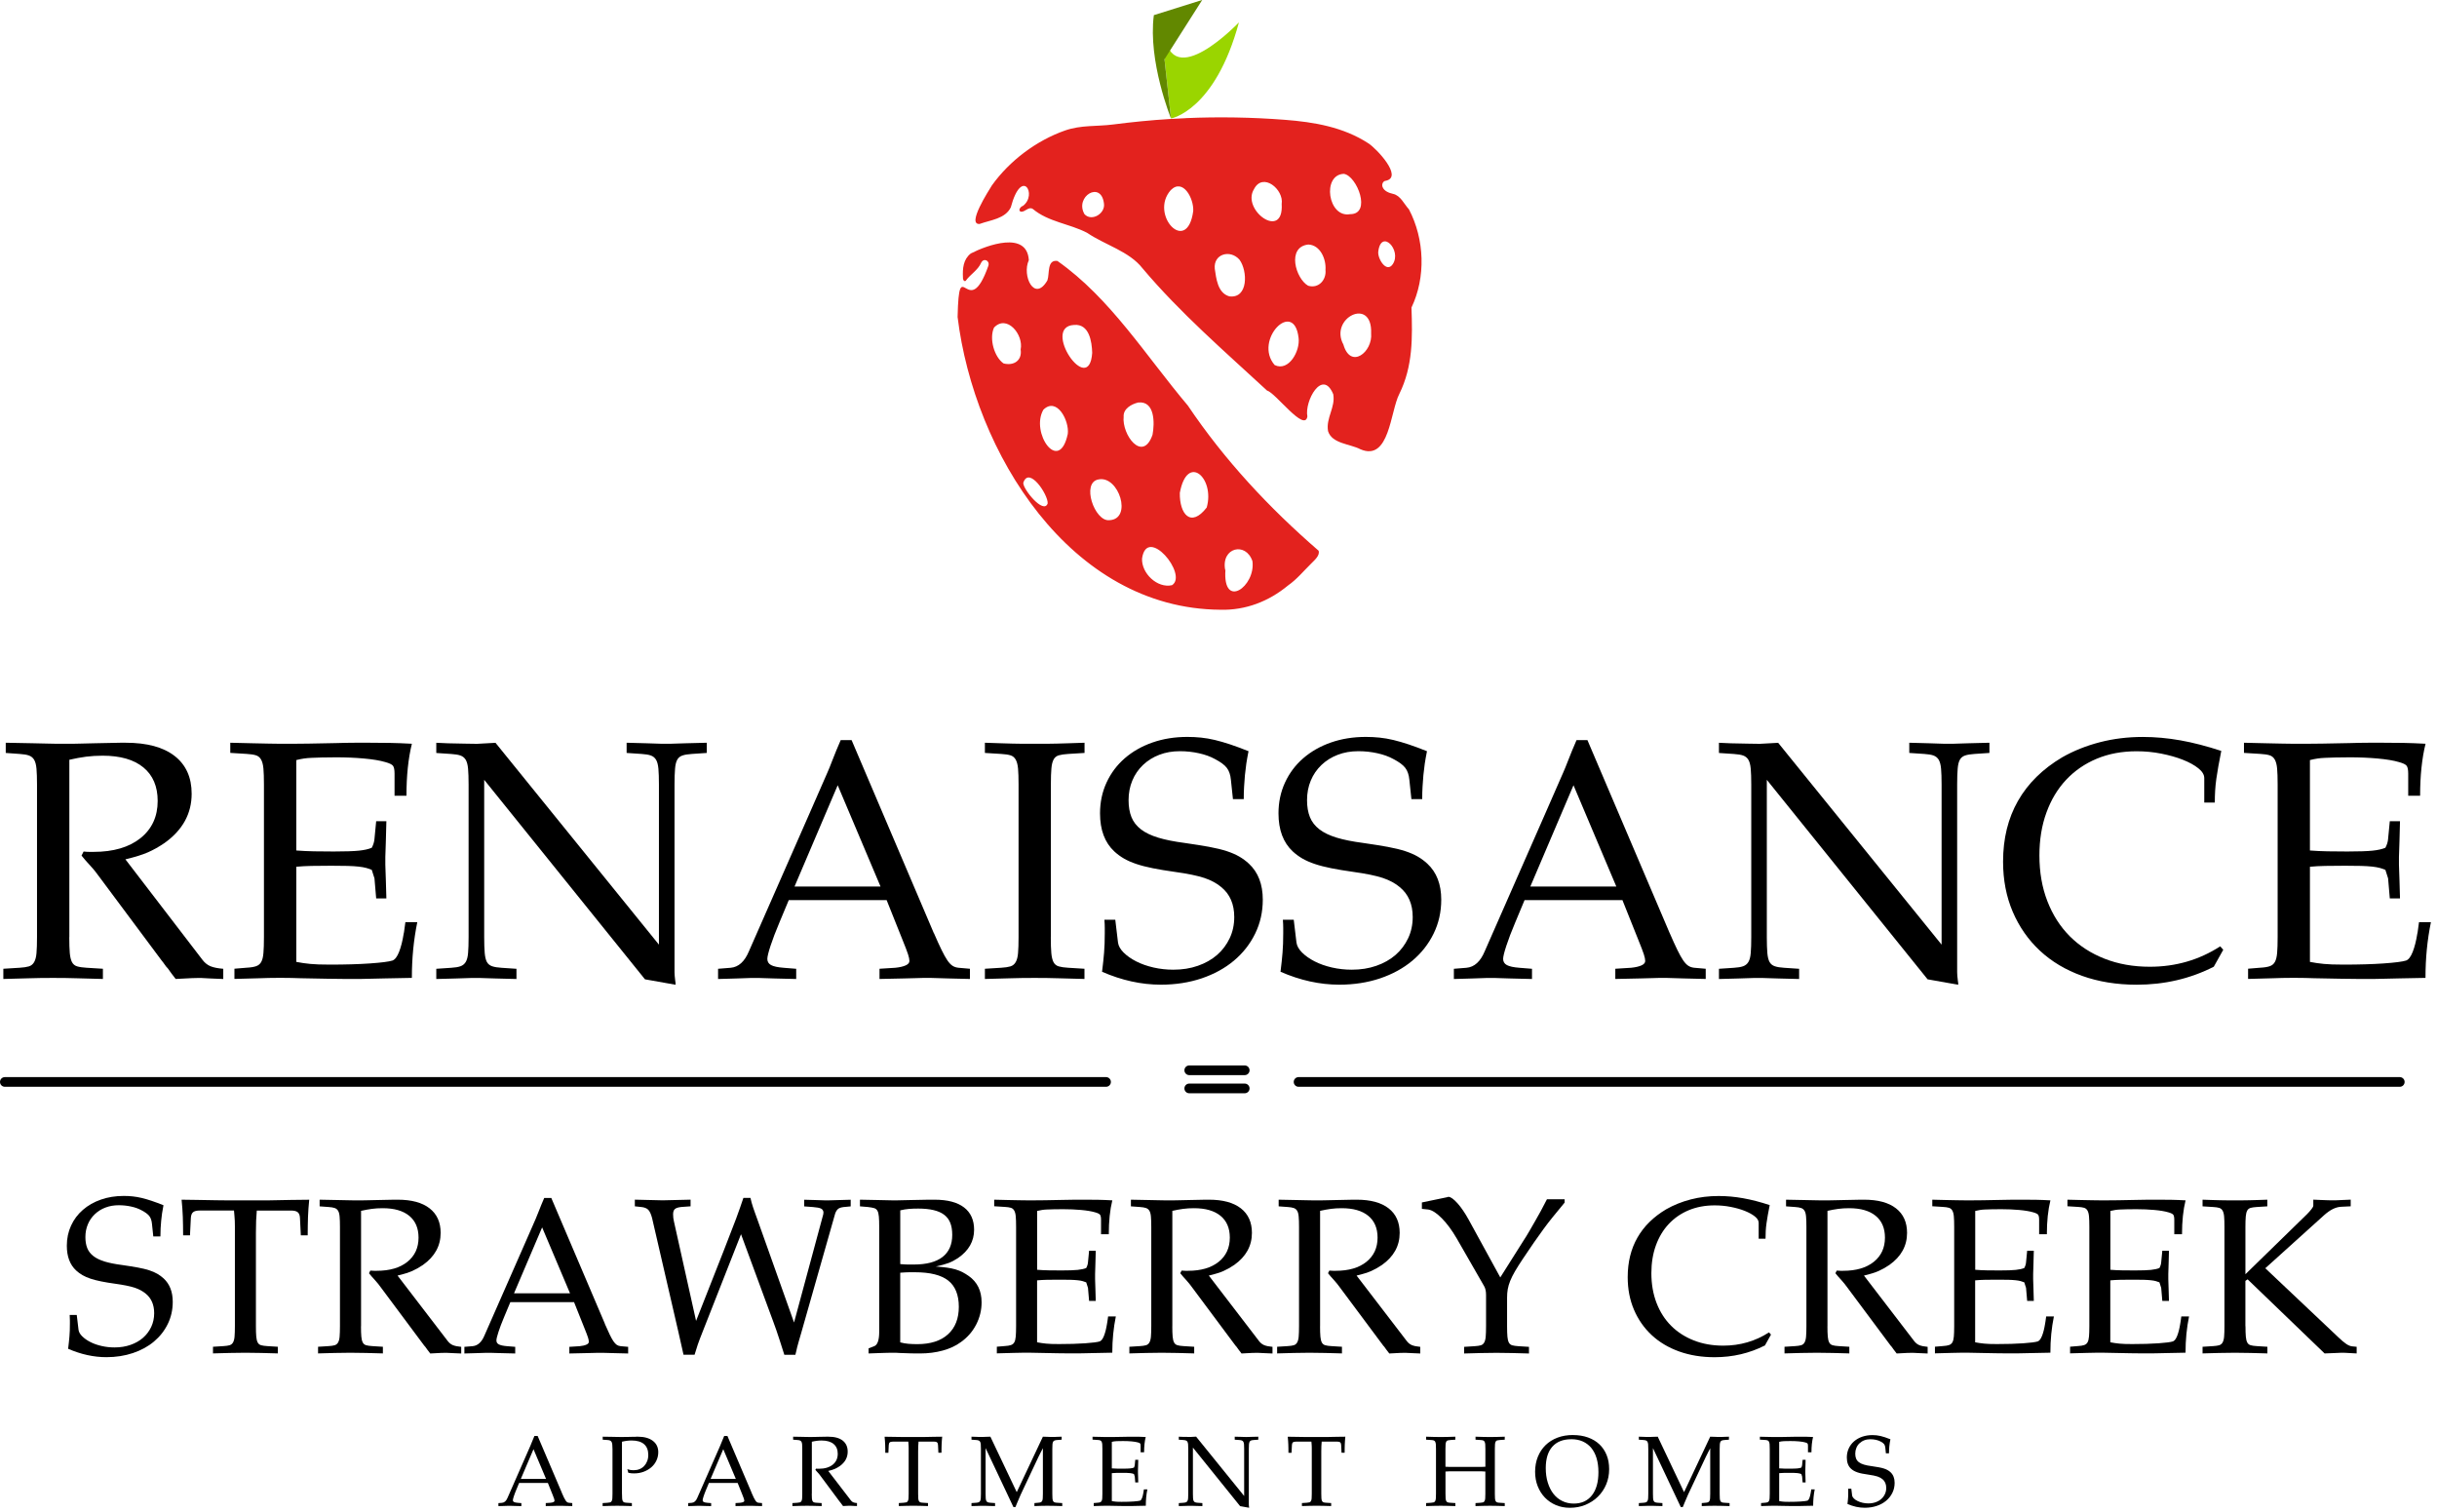
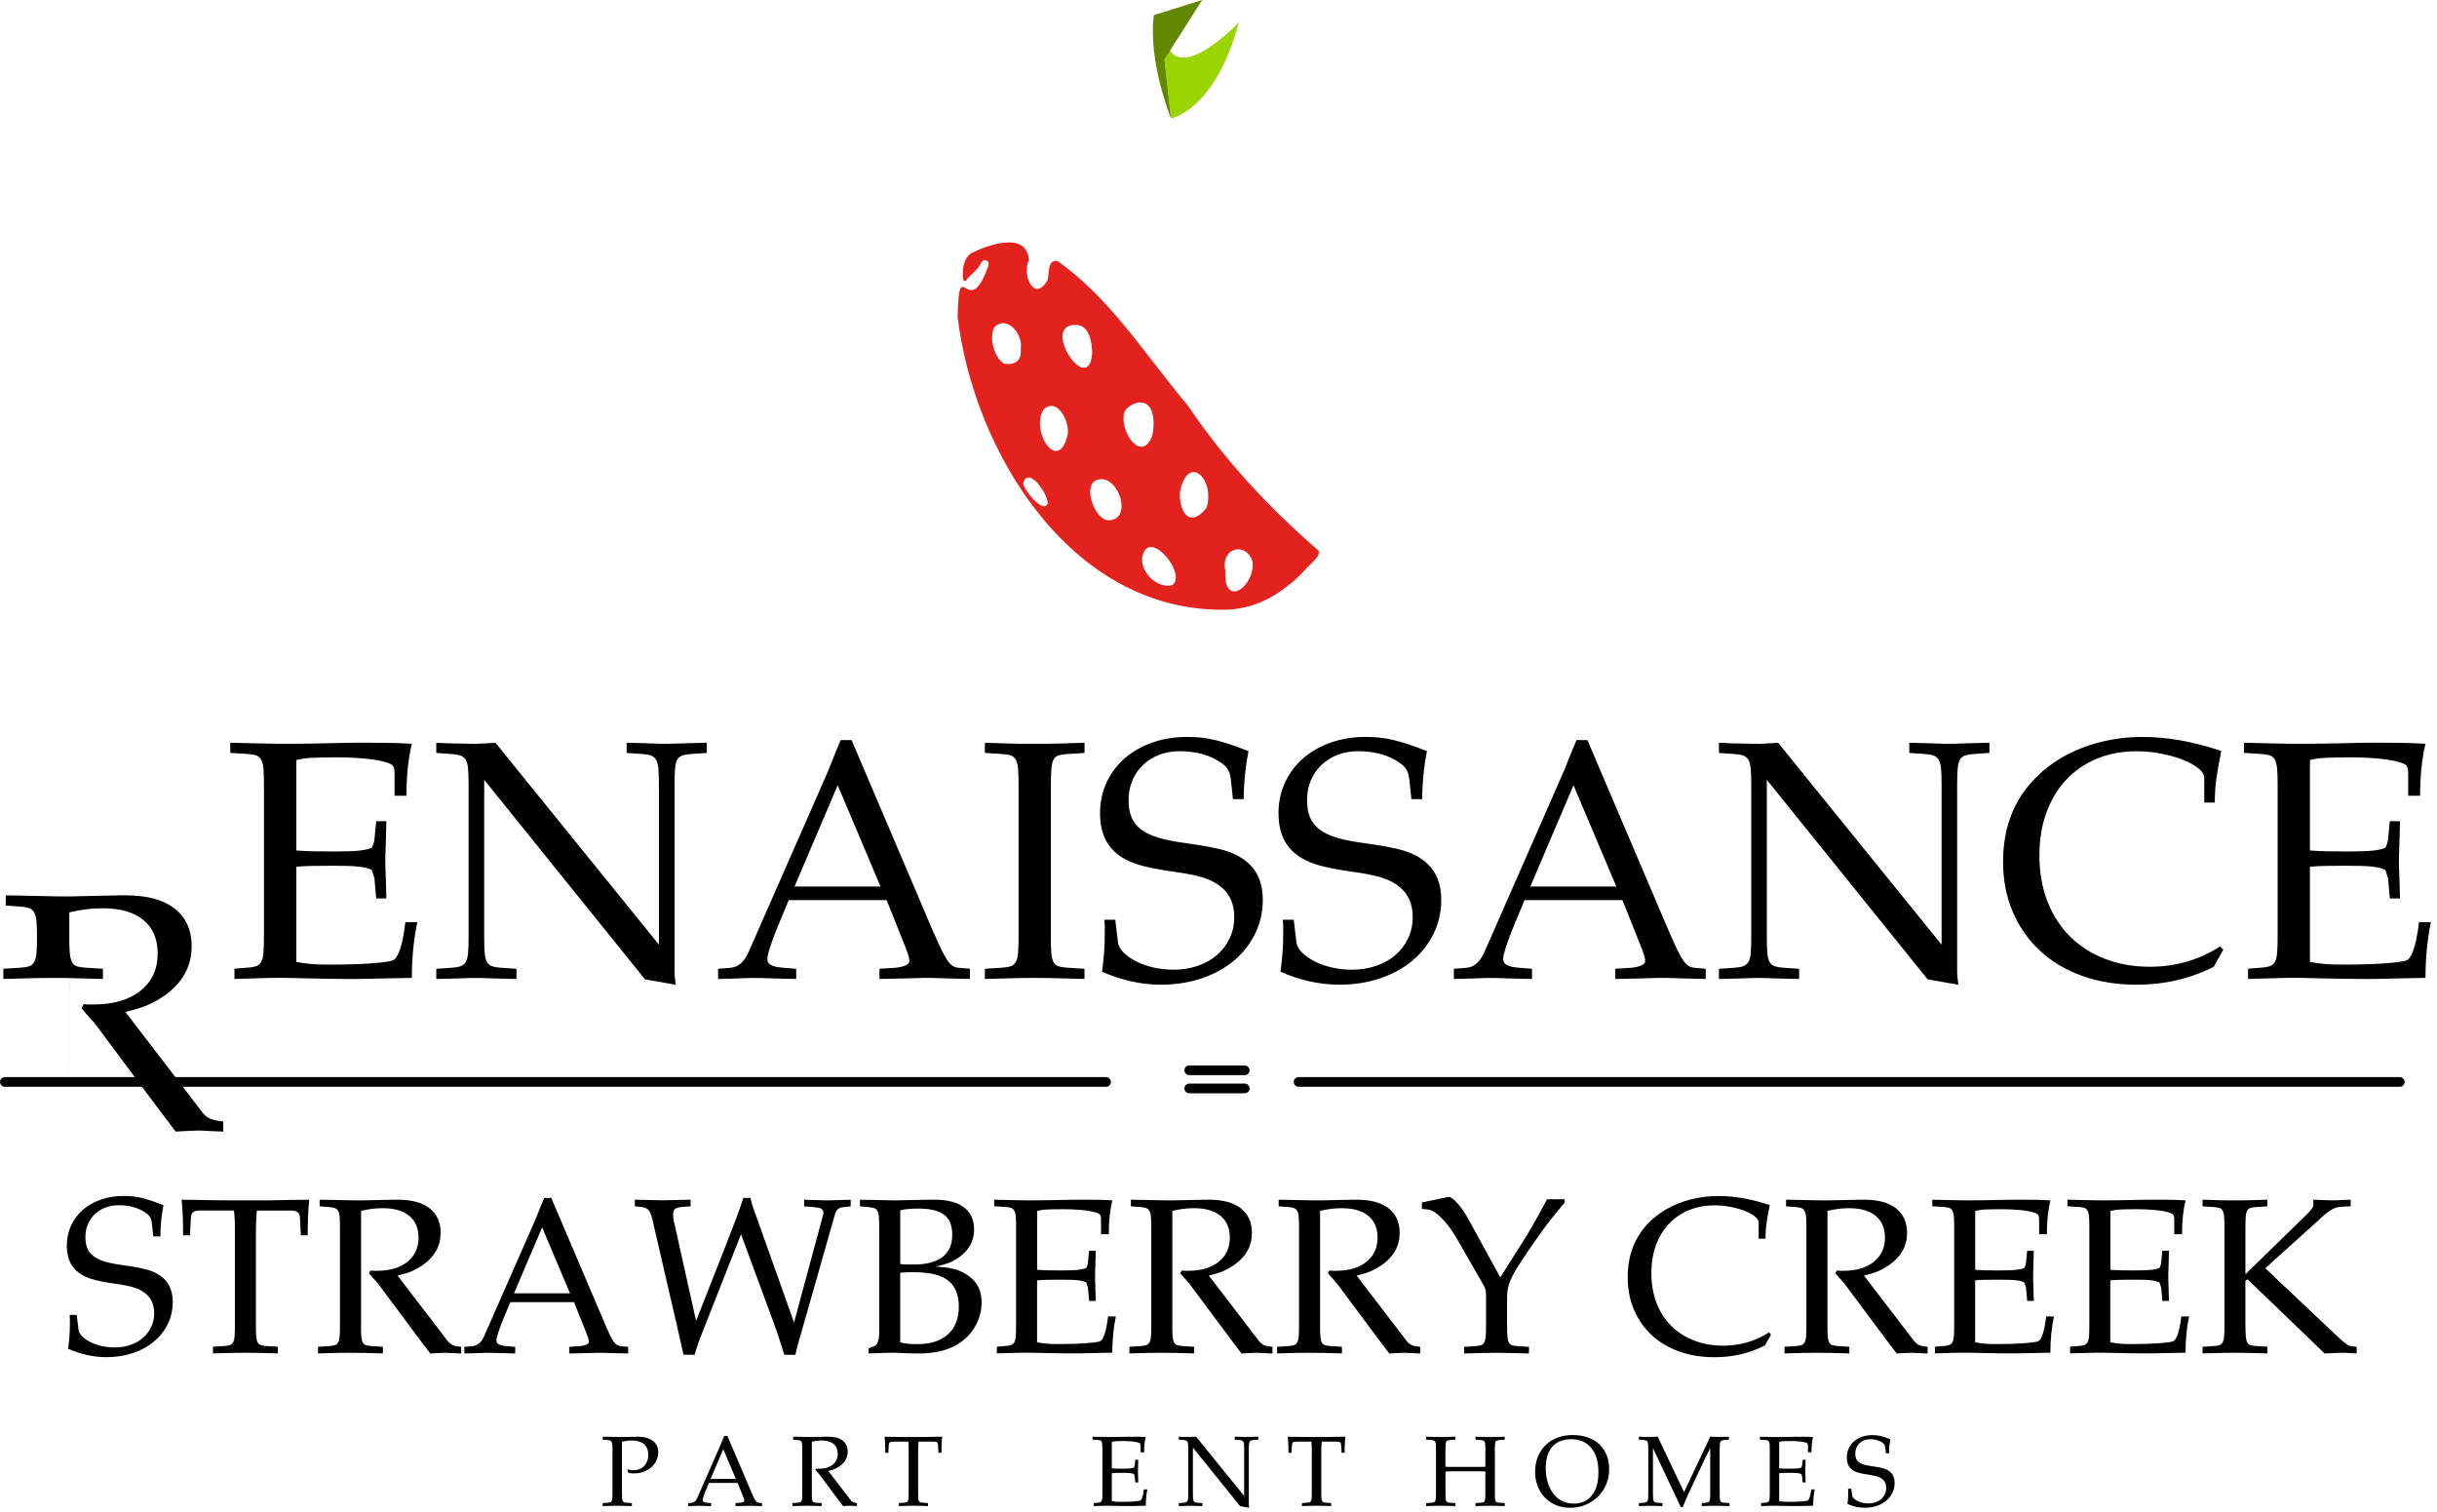
<svg xmlns="http://www.w3.org/2000/svg" id="Layer_1" data-name="Layer 1" viewBox="0 0 700 434.15">
  <defs>
    <style>
      .cls-1 {
        fill: #e3221e;
      }

      .cls-2 {
        fill: #9ad500;
      }

      .cls-3 {
        fill: #628800;
      }
    </style>
  </defs>
-   <path class="cls-1" d="m340.58,33.93c9.48-.41,18.99-.25,28.45.48,8.39.64,16.84,2.07,24.06,6.78,2.26,1.47,10.02,9.61,5.01,10.72-.82.04-1.29,1-.96,1.83.48,1.17,1.83,1.68,2.98,1.94,2.2.47,3.16,2.91,4.58,4.44,4.51,8.6,4.89,19.52.73,28.22.29,8.51.45,16.82-3.49,24.8-2.61,5.02-2.81,19.49-11.17,15.9-2.95-1.56-8.17-1.57-9.3-5.2-.67-3.78,2.18-6.85,1.49-10.62-3.12-7.49-8.31,2.04-7.43,6.4-.75,4.68-9.23-6.89-11.56-7.42-12.24-11.31-25.06-22.39-35.79-35.13-3.81-4.9-10.81-6.71-15.92-10.2-5.13-2.66-11.11-3.1-15.59-6.85-1.2-.8-2.21.92-3.42.79-.97-.29-.1-1.51.58-1.67,4.28-3.21-.35-11.35-3.49.42-1.61,3.3-5.82,3.62-8.94,4.76-3.84.34,2.64-9.62,3.51-11.06,5.07-7.09,12.78-12.89,21.02-15.78,4.6-1.61,9.11-1.12,13.76-1.72,5.45-.7,10.91-1.25,16.4-1.58,1.49-.09,2.98-.17,4.47-.23Zm53.26,61.79c.39-10.66-12.13-4.36-7.96,3.25,2.07,7.22,8.46,2.13,7.96-3.25Zm-20.84,1.31c-1.31-11.34-13.03.68-6.87,7.82,4.03,1.97,7.38-4.03,6.87-7.82Zm-24.07-19.84c.41,2.59.75,6.98,4.2,7.93,5.47.68,5.26-7.35,2.9-10.53-2.6-3-7.52-1.72-7.1,2.6Zm-6.19-16.57c.22-3.57-2.93-9.55-6.46-6.01-6.22,7.02,4.71,18.84,6.46,6.01Zm37.99,16.91c.23-3.09-1.47-7.15-4.92-7.3-6.3.68-3.65,9.81-.07,11.83,2.99.92,5.29-1.67,4.99-4.54Zm7.09-16.02c6.22.02,1.99-10.96-1.8-11.58-6.37.19-4.62,12.75,1.8,11.58Zm-19.67-2.92c.68-4.18-5.43-9.23-7.95-4.27-3.74,5.99,8.59,14.92,7.95,4.27Zm-51.05-.12c-.79-6.72-8.5-2.02-5.6,3.04,2.08,2.24,6.03-.19,5.6-3.04Zm78.79,13.81c-.23,1.99,2.36,6.3,4.18,3.58,2.64-4.03-3.36-10.29-4.18-3.58Z" />
  <path class="cls-1" d="m350.52,175.13c-43.17-.3-70.71-45.24-75.46-84.07.43-19.11,2.96,1.97,8.84-14.73.47-1.5-1.34-2.34-2.07-.87-.94,2.18-3.11,3.31-4.45,5.21-.53.32-.85-.52-.78-.94-.13-2.62.07-5.21,2.25-6.93,4.66-2.39,16.17-6.6,16.67,1.93-2.05,4.42,1.6,12.21,5.33,5.81.69-1.9-.18-6.02,2.88-5.59,15.25,10.71,25.51,27.4,37.47,41.54,10.54,15.67,23.37,29.41,37.55,41.68.47,1.42-1.27,2.79-2.17,3.74-2.15,2.11-4.08,4.49-6.59,6.24-5.57,4.6-12.17,7.16-19.46,6.99Zm-27.76-55.51c-.59,5.22,5.46,13.4,8.29,5.26.63-3.26.73-9.81-4.12-9.27-1.92.46-4.27,1.76-4.18,4.01Zm16.13,21.95c-.1,6.08,3.15,10.12,7.72,4.21,2.43-8.42-5.58-15.79-7.72-4.21Zm-20.25,7.84c6.75-.28,2.73-12.89-3.08-11.71-5.08.84-1.15,12.16,3.08,11.71Zm-4.92-48.06c-.09-3.27-.86-8.39-5.19-8.02-9.55.44,4.31,21.01,5.19,8.02Zm-7.01,23.26c.47-3.82-3.17-10.7-7.01-6.93-3.8,6.52,4.53,18.68,7.01,6.93Zm-13.54-24.22c.9-4.3-3.98-10.18-7.65-6.3-1.45,3.18.07,8.45,2.73,10.29,2.98.78,5.39-.88,4.92-3.98Zm58.74,63.27s.05,0,.08,0c-.81,11.55,8.72,4.79,7.76-2.48-1.9-5.64-9.02-3.95-7.84,2.48Zm-23.87-3.24c-.19,4.24,4.38,8.62,8.61,7.66,4.7-3-7.2-17.34-8.61-7.66Zm-34.11-21.75c-.19,1.72,5.85,9.2,7,5.93.19-2.47-5.39-10.86-7-5.93Z" />
  <g>
-     <path d="m19.9,269.17c0,1.95.05,3.48.15,4.59.1,1.11.31,1.97.63,2.59.33.62.83,1.03,1.51,1.22.68.2,1.58.33,2.68.39l4.69.29v2.93c-2.86-.07-5.34-.13-7.42-.2-2.08-.07-4.39-.1-6.93-.1s-4.83.03-6.88.1c-2.05.06-4.51.13-7.37.2v-2.93l4.69-.29c1.11-.06,1.98-.2,2.64-.39.65-.2,1.15-.6,1.51-1.22.36-.62.59-1.48.68-2.59.1-1.11.15-2.64.15-4.59v-43.83c0-1.89-.05-3.4-.15-4.54-.1-1.14-.33-2-.68-2.59-.36-.59-.86-.99-1.51-1.22-.65-.23-1.53-.37-2.64-.44l-4-.29v-2.93c3.38.07,6.02.11,7.91.15,1.89.03,3.37.07,4.44.1,1.07.03,1.9.05,2.49.05h4.2c.59,0,1.37-.01,2.34-.05.98-.03,2.34-.06,4.1-.1,1.76-.03,4.23-.08,7.42-.15h1.56c6.12,0,10.8,1.27,14.06,3.81,3.25,2.54,4.88,6.15,4.88,10.84,0,5.73-2.6,10.45-7.81,14.16-1.63,1.11-3.22,2-4.78,2.68-1.56.68-3.71,1.35-6.44,2l22.16,28.9c.65.85,1.42,1.45,2.29,1.81.88.36,2.1.6,3.66.73v2.93c-1.56-.07-2.77-.11-3.61-.15-.85-.03-1.48-.07-1.9-.1-.42-.03-.73-.05-.93-.05h-.59c-.52,0-1.19.01-2,.05-.81.03-2.36.11-4.64.24-.52-.65-.94-1.2-1.27-1.66-.33-.46-.65-.91-.98-1.37-.33-.32-.62-.68-.88-1.07-.26-.39-.55-.78-.88-1.17l-17.96-24.11c-.46-.59-.81-1.06-1.07-1.42-.26-.36-.75-.93-1.46-1.71-.59-.65-1.03-1.14-1.32-1.46-.29-.32-.7-.81-1.22-1.46l.59-1.17c.65.07,1.2.1,1.66.1h1.17c5.73,0,10.23-1.32,13.52-3.95,3.29-2.64,4.93-6.2,4.93-10.69,0-4.16-1.37-7.37-4.1-9.62-2.73-2.25-6.64-3.37-11.71-3.37-1.69,0-3.29.1-4.78.29-1.5.2-3.09.49-4.78.88v50.96Z" />
+     <path d="m19.9,269.17c0,1.95.05,3.48.15,4.59.1,1.11.31,1.97.63,2.59.33.62.83,1.03,1.51,1.22.68.2,1.58.33,2.68.39l4.69.29v2.93c-2.86-.07-5.34-.13-7.42-.2-2.08-.07-4.39-.1-6.93-.1s-4.83.03-6.88.1c-2.05.06-4.51.13-7.37.2v-2.93l4.69-.29c1.11-.06,1.98-.2,2.64-.39.65-.2,1.15-.6,1.51-1.22.36-.62.59-1.48.68-2.59.1-1.11.15-2.64.15-4.59c0-1.89-.05-3.4-.15-4.54-.1-1.14-.33-2-.68-2.59-.36-.59-.86-.99-1.51-1.22-.65-.23-1.53-.37-2.64-.44l-4-.29v-2.93c3.38.07,6.02.11,7.91.15,1.89.03,3.37.07,4.44.1,1.07.03,1.9.05,2.49.05h4.2c.59,0,1.37-.01,2.34-.05.98-.03,2.34-.06,4.1-.1,1.76-.03,4.23-.08,7.42-.15h1.56c6.12,0,10.8,1.27,14.06,3.81,3.25,2.54,4.88,6.15,4.88,10.84,0,5.73-2.6,10.45-7.81,14.16-1.63,1.11-3.22,2-4.78,2.68-1.56.68-3.71,1.35-6.44,2l22.16,28.9c.65.85,1.42,1.45,2.29,1.81.88.36,2.1.6,3.66.73v2.93c-1.56-.07-2.77-.11-3.61-.15-.85-.03-1.48-.07-1.9-.1-.42-.03-.73-.05-.93-.05h-.59c-.52,0-1.19.01-2,.05-.81.03-2.36.11-4.64.24-.52-.65-.94-1.2-1.27-1.66-.33-.46-.65-.91-.98-1.37-.33-.32-.62-.68-.88-1.07-.26-.39-.55-.78-.88-1.17l-17.96-24.11c-.46-.59-.81-1.06-1.07-1.42-.26-.36-.75-.93-1.46-1.71-.59-.65-1.03-1.14-1.32-1.46-.29-.32-.7-.81-1.22-1.46l.59-1.17c.65.07,1.2.1,1.66.1h1.17c5.73,0,10.23-1.32,13.52-3.95,3.29-2.64,4.93-6.2,4.93-10.69,0-4.16-1.37-7.37-4.1-9.62-2.73-2.25-6.64-3.37-11.71-3.37-1.69,0-3.29.1-4.78.29-1.5.2-3.09.49-4.78.88v50.96Z" />
    <path d="m66.17,213.33c2.41.07,4.51.11,6.3.15,1.79.03,3.37.07,4.73.1,1.37.03,2.55.05,3.56.05h2.78c1.3,0,3.01-.01,5.13-.05,2.11-.03,4.73-.08,7.86-.15,2.02-.06,3.82-.1,5.42-.1h4.25c2.15,0,4.1.02,5.86.05,1.76.03,3.84.11,6.25.24-1.04,4.23-1.56,9.21-1.56,14.94h-3.42v-6.35c0-1.11-.15-1.85-.44-2.25-.29-.39-1.03-.75-2.2-1.07-1.56-.46-3.61-.8-6.15-1.03-2.54-.23-5.21-.34-8-.34-1.69,0-3.09.02-4.2.05-1.11.03-2.07.07-2.88.1-.81.03-1.55.1-2.2.2-.65.1-1.37.24-2.15.44v25.97c1.69.13,3.38.21,5.08.24,1.69.03,3.58.05,5.66.05,3.25,0,5.66-.08,7.22-.24,1.56-.16,2.8-.44,3.71-.83.45-.84.71-1.69.78-2.54l.49-5.08h2.93c-.07,2.47-.11,4.38-.15,5.71-.03,1.33-.07,2.34-.1,3.03-.03.68-.05,1.19-.05,1.51v2.25c0,.33.01.83.05,1.51.03.68.06,1.64.1,2.88.03,1.24.08,2.99.15,5.27h-2.93l-.49-5.76-.78-2.44c-.46-.2-.98-.37-1.56-.54-.59-.16-1.32-.29-2.2-.39-.88-.1-1.95-.16-3.22-.2-1.27-.03-2.82-.05-4.64-.05-2.21,0-4.1.02-5.66.05-1.56.03-3.03.11-4.39.24v27.33c.71.13,1.38.24,2,.34.62.1,1.28.18,2,.24.72.07,1.51.11,2.39.15.88.03,1.97.05,3.27.05,4.43,0,8.26-.11,11.52-.34,3.25-.23,5.4-.5,6.44-.83.71-.26,1.35-1.09,1.9-2.49.55-1.4.99-3.14,1.32-5.22.06-.2.13-.6.2-1.22.06-.62.16-1.32.29-2.1h3.42c-.52,2.54-.91,5.13-1.17,7.76-.26,2.64-.39,5.39-.39,8.25-3.32.06-5.89.11-7.71.15-1.82.03-3.26.06-4.3.1-1.04.03-1.82.05-2.34.05h-5.56c-.98,0-2.39-.02-4.25-.05-1.85-.03-4.48-.08-7.86-.15-1.89-.07-3.45-.1-4.69-.1h-2.25c-1.37,0-2.91.03-4.64.1-1.72.06-4.18.13-7.37.2v-2.93l3.51-.29c1.17-.06,2.08-.21,2.73-.44.65-.23,1.14-.63,1.46-1.22.33-.59.54-1.43.63-2.54.1-1.11.15-2.64.15-4.59v-43.83c0-1.95-.05-3.48-.15-4.59-.1-1.11-.33-1.97-.68-2.59-.36-.62-.86-1.03-1.51-1.22-.65-.2-1.53-.32-2.64-.39l-4.69-.29v-2.93Z" />
    <path d="m142.31,213.33l46.96,57.99v-45.98c0-1.89-.05-3.4-.15-4.54-.1-1.14-.33-2-.68-2.59-.36-.59-.86-.99-1.51-1.22-.65-.23-1.53-.37-2.64-.44l-4.3-.29v-2.93c2.41.07,4.28.11,5.61.15,1.33.03,2.36.07,3.08.1.71.03,1.24.05,1.56.05h2.1c.29,0,.8-.01,1.51-.05.72-.03,1.79-.06,3.22-.1,1.43-.03,3.42-.08,5.95-.15v2.93l-4.3.29c-1.11.07-2,.21-2.68.44-.68.23-1.19.63-1.51,1.22-.33.59-.54,1.45-.63,2.59-.1,1.14-.15,2.65-.15,4.54v53.89c0,.33.01.68.05,1.07.03.39.08.84.15,1.37.06.33.1.55.1.68v.49l-8.79-1.56-46.18-57.3v45.2c0,1.89.05,3.4.15,4.54.1,1.14.31,2,.63,2.59.33.59.83.99,1.51,1.22.68.23,1.58.38,2.68.44l4.3.29v2.93c-2.54-.07-4.52-.11-5.95-.15-1.43-.03-2.51-.07-3.22-.1-.72-.03-1.22-.05-1.51-.05h-2.1c-.33,0-.85.01-1.56.05-.72.03-1.74.06-3.08.1-1.34.03-3.21.08-5.61.15v-2.93l4.3-.29c1.11-.06,1.98-.21,2.64-.44.65-.23,1.15-.63,1.51-1.22.36-.59.59-1.45.68-2.59.1-1.14.15-2.65.15-4.54v-43.83c0-1.89-.05-3.4-.15-4.54-.1-1.14-.33-2-.68-2.59-.36-.59-.86-.99-1.51-1.22-.65-.23-1.53-.37-2.64-.44l-4.3-.29v-2.93c1.37.07,2.49.11,3.37.15.88.03,1.71.05,2.49.05s1.61.02,2.49.05c.88.03,2,.05,3.37.05l5.27-.29Z" />
    <path d="m268.25,268c.84,1.95,1.58,3.56,2.2,4.83.62,1.27,1.17,2.26,1.66,2.98.49.72.98,1.24,1.46,1.56.49.33,1.06.52,1.71.59l3.32.29v2.93c-2.67-.07-4.72-.11-6.15-.15-1.43-.03-2.54-.07-3.32-.1-.78-.03-1.35-.05-1.71-.05h-2.29c-.33,0-.91.01-1.76.05-.85.03-2.1.06-3.76.1-1.66.03-3.99.08-6.98.15v-2.93l4.59-.29c1.24-.13,2.21-.36,2.93-.68.72-.33,1.07-.75,1.07-1.27,0-.46-.13-1.09-.39-1.9-.26-.81-.81-2.26-1.66-4.34l-4.49-11.23h-28.12l-2.73,6.54c-1.04,2.47-1.87,4.65-2.49,6.54-.62,1.89-.93,3.16-.93,3.81,0,.78.36,1.37,1.07,1.76.72.39,1.92.65,3.61.78l3.61.29v2.93c-2.67-.07-4.72-.11-6.15-.15-1.43-.03-2.51-.07-3.22-.1-.72-.03-1.22-.05-1.51-.05h-1.95c-.29,0-.78.01-1.46.05-.68.03-1.64.06-2.88.1-1.24.03-2.99.08-5.27.15v-2.93l3.61-.29c2.28-.2,4.03-1.79,5.27-4.78l17.38-39.54,5.17-11.81c.33-.72.81-1.92,1.46-3.61.65-1.69,1.43-3.58,2.34-5.66h3.12l23.62,55.45Zm-15.33-13.37l-12.3-29.09-12.4,29.09h24.7Z" />
    <path d="m301.83,269.17c0,1.95.05,3.48.15,4.59.1,1.11.31,1.97.63,2.59.33.62.83,1.03,1.51,1.22.69.2,1.58.33,2.69.39l4.69.29v2.93c-2.86-.07-5.34-.13-7.42-.2-2.08-.07-4.39-.1-6.93-.1s-4.83.03-6.88.1c-2.05.06-4.51.13-7.37.2v-2.93l4.69-.29c1.11-.06,1.98-.2,2.64-.39.65-.2,1.15-.6,1.51-1.22.36-.62.59-1.48.68-2.59.1-1.11.15-2.64.15-4.59v-43.83c0-1.95-.05-3.48-.15-4.59-.1-1.11-.33-1.97-.68-2.59-.36-.62-.86-1.03-1.51-1.22-.65-.2-1.53-.32-2.64-.39l-4.69-.29v-2.93c1.76.07,3.25.11,4.49.15,1.24.03,2.38.07,3.42.1,1.04.03,2.05.05,3.03.05h6.69c1.01,0,2.02-.01,3.03-.05,1.01-.03,2.15-.06,3.42-.1,1.27-.03,2.78-.08,4.54-.15v2.93l-4.69.29c-1.11.07-2,.2-2.69.39-.68.2-1.19.6-1.51,1.22-.33.62-.54,1.48-.63,2.59-.1,1.11-.15,2.64-.15,4.59v43.83Z" />
    <path d="m354.15,229.53l-.59-5.56c-.13-1.43-.52-2.57-1.17-3.42-.65-.85-1.79-1.69-3.42-2.54-1.3-.72-2.83-1.27-4.59-1.66-1.76-.39-3.58-.59-5.47-.59-2.15,0-4.12.34-5.91,1.03-1.79.68-3.35,1.66-4.69,2.93-1.33,1.27-2.36,2.77-3.07,4.49-.72,1.72-1.07,3.6-1.07,5.61,0,1.89.28,3.51.83,4.88.55,1.37,1.47,2.54,2.73,3.51s2.93,1.77,4.98,2.39c2.05.62,4.57,1.12,7.56,1.51,2.73.39,5.08.77,7.03,1.12,1.95.36,3.63.77,5.03,1.22,1.4.46,2.6.98,3.61,1.56s1.94,1.27,2.78,2.05c2.67,2.47,4,5.92,4,10.35,0,3.51-.73,6.77-2.2,9.76-1.46,2.99-3.5,5.58-6.1,7.76-2.6,2.18-5.7,3.87-9.27,5.08-3.58,1.2-7.48,1.81-11.71,1.81-5.6,0-11.23-1.24-16.89-3.71.13-1.11.24-2.08.34-2.93.1-.85.18-1.69.24-2.54.07-.84.11-1.71.15-2.59.03-.88.05-1.87.05-2.98v-1.51c0-.68-.03-1.48-.1-2.39h3.12l.78,6.54c.13.98.67,1.94,1.61,2.88.94.94,2.15,1.79,3.61,2.54,1.47.75,3.12,1.33,4.98,1.76,1.86.42,3.76.63,5.71.63,2.54,0,4.88-.37,7.03-1.12,2.15-.75,3.99-1.79,5.52-3.12,1.53-1.33,2.73-2.93,3.61-4.78s1.32-3.89,1.32-6.1c0-3.71-1.24-6.57-3.71-8.59-1.3-1.11-2.93-1.98-4.88-2.64-1.95-.65-4.82-1.24-8.59-1.76-2.34-.33-4.41-.67-6.2-1.03-1.79-.36-3.37-.76-4.73-1.22-1.37-.46-2.55-.98-3.56-1.56-1.01-.59-1.94-1.27-2.78-2.05-2.73-2.54-4.1-6.18-4.1-10.93,0-3.19.62-6.13,1.86-8.83,1.24-2.7,2.98-5.03,5.22-6.98,2.25-1.95,4.9-3.47,7.96-4.54,3.06-1.07,6.41-1.61,10.05-1.61,1.37,0,2.69.07,3.95.2,1.27.13,2.59.36,3.95.68,1.37.33,2.83.75,4.39,1.27,1.56.52,3.32,1.17,5.27,1.95-.26,1.3-.47,2.51-.64,3.61-.16,1.11-.29,2.2-.39,3.27-.1,1.07-.18,2.16-.24,3.27-.07,1.11-.1,2.31-.1,3.61h-3.12Z" />
    <path d="m405.41,229.53l-.59-5.56c-.13-1.43-.52-2.57-1.17-3.42-.65-.85-1.79-1.69-3.42-2.54-1.3-.72-2.83-1.27-4.59-1.66-1.76-.39-3.58-.59-5.47-.59-2.15,0-4.12.34-5.91,1.03-1.79.68-3.35,1.66-4.69,2.93-1.33,1.27-2.36,2.77-3.07,4.49-.72,1.72-1.07,3.6-1.07,5.61,0,1.89.28,3.51.83,4.88.55,1.37,1.47,2.54,2.73,3.51s2.93,1.77,4.98,2.39c2.05.62,4.57,1.12,7.56,1.51,2.73.39,5.08.77,7.03,1.12,1.95.36,3.63.77,5.03,1.22,1.4.46,2.6.98,3.61,1.56s1.94,1.27,2.78,2.05c2.67,2.47,4,5.92,4,10.35,0,3.51-.73,6.77-2.2,9.76-1.46,2.99-3.5,5.58-6.1,7.76-2.6,2.18-5.7,3.87-9.27,5.08-3.58,1.2-7.48,1.81-11.71,1.81-5.6,0-11.23-1.24-16.89-3.71.13-1.11.24-2.08.34-2.93.1-.85.18-1.69.24-2.54.07-.84.11-1.71.15-2.59.03-.88.05-1.87.05-2.98v-1.51c0-.68-.03-1.48-.1-2.39h3.12l.78,6.54c.13.98.67,1.94,1.61,2.88.94.94,2.15,1.79,3.61,2.54,1.47.75,3.12,1.33,4.98,1.76,1.86.42,3.76.63,5.71.63,2.54,0,4.88-.37,7.03-1.12,2.15-.75,3.99-1.79,5.52-3.12,1.53-1.33,2.73-2.93,3.61-4.78s1.32-3.89,1.32-6.1c0-3.71-1.24-6.57-3.71-8.59-1.3-1.11-2.93-1.98-4.88-2.64-1.95-.65-4.82-1.24-8.59-1.76-2.34-.33-4.41-.67-6.2-1.03-1.79-.36-3.37-.76-4.73-1.22-1.37-.46-2.55-.98-3.56-1.56-1.01-.59-1.94-1.27-2.78-2.05-2.73-2.54-4.1-6.18-4.1-10.93,0-3.19.62-6.13,1.86-8.83,1.24-2.7,2.98-5.03,5.22-6.98,2.25-1.95,4.9-3.47,7.96-4.54,3.06-1.07,6.41-1.61,10.05-1.61,1.37,0,2.69.07,3.95.2,1.27.13,2.59.36,3.95.68,1.37.33,2.83.75,4.39,1.27,1.56.52,3.32,1.17,5.27,1.95-.26,1.3-.47,2.51-.64,3.61-.16,1.11-.29,2.2-.39,3.27-.1,1.07-.18,2.16-.24,3.27-.07,1.11-.1,2.31-.1,3.61h-3.12Z" />
    <path d="m479.6,268c.84,1.95,1.58,3.56,2.2,4.83.62,1.27,1.17,2.26,1.66,2.98.49.72.98,1.24,1.46,1.56.49.33,1.06.52,1.71.59l3.32.29v2.93c-2.67-.07-4.72-.11-6.15-.15-1.43-.03-2.54-.07-3.32-.1-.78-.03-1.35-.05-1.71-.05h-2.29c-.33,0-.91.01-1.76.05-.85.03-2.1.06-3.76.1-1.66.03-3.99.08-6.98.15v-2.93l4.59-.29c1.24-.13,2.21-.36,2.93-.68.72-.33,1.07-.75,1.07-1.27,0-.46-.13-1.09-.39-1.9-.26-.81-.81-2.26-1.66-4.34l-4.49-11.23h-28.12l-2.73,6.54c-1.04,2.47-1.87,4.65-2.49,6.54-.62,1.89-.93,3.16-.93,3.81,0,.78.36,1.37,1.07,1.76.72.39,1.92.65,3.61.78l3.61.29v2.93c-2.67-.07-4.72-.11-6.15-.15-1.43-.03-2.51-.07-3.22-.1-.72-.03-1.22-.05-1.51-.05h-1.95c-.29,0-.78.01-1.46.05-.68.03-1.64.06-2.88.1-1.24.03-2.99.08-5.27.15v-2.93l3.61-.29c2.28-.2,4.03-1.79,5.27-4.78l17.38-39.54,5.17-11.81c.33-.72.81-1.92,1.47-3.61.65-1.69,1.43-3.58,2.34-5.66h3.12l23.63,55.45Zm-15.33-13.37l-12.3-29.09-12.4,29.09h24.7Z" />
    <path d="m510.74,213.33l46.96,57.99v-45.98c0-1.89-.05-3.4-.15-4.54-.1-1.14-.33-2-.68-2.59-.36-.59-.86-.99-1.51-1.22-.65-.23-1.53-.37-2.64-.44l-4.3-.29v-2.93c2.41.07,4.28.11,5.61.15,1.33.03,2.36.07,3.07.1.72.03,1.24.05,1.56.05h2.1c.29,0,.8-.01,1.51-.05.72-.03,1.79-.06,3.22-.1,1.43-.03,3.42-.08,5.95-.15v2.93l-4.29.29c-1.11.07-2,.21-2.69.44-.68.23-1.19.63-1.51,1.22-.33.59-.54,1.45-.63,2.59-.1,1.14-.15,2.65-.15,4.54v53.89c0,.33.01.68.05,1.07.03.39.08.84.15,1.37.07.33.1.55.1.68v.49l-8.79-1.56-46.18-57.3v45.2c0,1.89.05,3.4.15,4.54.1,1.14.31,2,.64,2.59.33.59.83.99,1.51,1.22.68.23,1.58.38,2.68.44l4.3.29v2.93c-2.54-.07-4.52-.11-5.95-.15-1.43-.03-2.51-.07-3.22-.1-.72-.03-1.22-.05-1.51-.05h-2.1c-.33,0-.85.01-1.56.05-.72.03-1.74.06-3.08.1-1.33.03-3.21.08-5.61.15v-2.93l4.3-.29c1.1-.06,1.98-.21,2.64-.44.65-.23,1.15-.63,1.51-1.22s.59-1.45.68-2.59c.1-1.14.15-2.65.15-4.54v-43.83c0-1.89-.05-3.4-.15-4.54-.1-1.14-.33-2-.68-2.59s-.86-.99-1.51-1.22c-.65-.23-1.53-.37-2.64-.44l-4.3-.29v-2.93c1.37.07,2.49.11,3.37.15.88.03,1.71.05,2.49.05s1.61.02,2.49.05c.88.03,2,.05,3.37.05l5.27-.29Z" />
    <path d="m635.89,277.66c-6.77,3.45-14.16,5.17-22.16,5.17-5.73,0-10.95-.85-15.67-2.54-4.72-1.69-8.75-4.1-12.11-7.22-3.35-3.12-5.95-6.85-7.81-11.18-1.85-4.33-2.78-9.13-2.78-14.4,0-6.64,1.43-12.46,4.29-17.47,2.86-5.01,7.09-9.18,12.69-12.5,3.32-1.89,6.93-3.33,10.84-4.34,3.91-1.01,8.01-1.51,12.3-1.51,3.58,0,7.19.33,10.84.98,3.64.65,7.55,1.66,11.72,3.03-.33,1.63-.6,3.08-.83,4.34-.23,1.27-.42,2.49-.59,3.66-.16,1.17-.28,2.29-.34,3.37-.07,1.07-.1,2.23-.1,3.47h-3.03v-7.03c0-.98-.57-1.92-1.71-2.83-1.14-.91-2.62-1.72-4.44-2.44-1.82-.72-3.89-1.3-6.2-1.76-2.31-.46-4.67-.68-7.08-.68-4.23,0-8.05.72-11.47,2.15-3.42,1.43-6.35,3.46-8.79,6.06-2.44,2.61-4.33,5.75-5.66,9.44-1.34,3.68-2,7.77-2,12.27,0,4.82.76,9.21,2.29,13.15,1.53,3.95,3.68,7.3,6.44,10.07,2.77,2.77,6.1,4.92,10.01,6.45,3.9,1.53,8.23,2.3,12.98,2.3,7.42,0,14.16-1.95,20.21-5.86l.88.98-2.73,4.88Z" />
    <path d="m644.58,213.33c2.41.07,4.51.11,6.3.15,1.79.03,3.37.07,4.73.1,1.37.03,2.55.05,3.56.05h2.78c1.3,0,3.01-.01,5.12-.05,2.11-.03,4.74-.08,7.86-.15,2.02-.06,3.82-.1,5.42-.1h4.25c2.15,0,4.1.02,5.86.05,1.76.03,3.84.11,6.25.24-1.04,4.23-1.56,9.21-1.56,14.94h-3.42v-6.35c0-1.11-.15-1.85-.44-2.25-.29-.39-1.02-.75-2.2-1.07-1.56-.46-3.61-.8-6.15-1.03-2.54-.23-5.21-.34-8.01-.34-1.69,0-3.09.02-4.2.05-1.11.03-2.07.07-2.88.1-.81.03-1.55.1-2.2.2-.65.1-1.37.24-2.15.44v25.97c1.69.13,3.38.21,5.08.24,1.69.03,3.58.05,5.66.05,3.25,0,5.66-.08,7.22-.24,1.56-.16,2.8-.44,3.71-.83.45-.84.72-1.69.78-2.54l.49-5.08h2.93c-.07,2.47-.11,4.38-.15,5.71-.03,1.33-.07,2.34-.1,3.03-.03.68-.05,1.19-.05,1.51v2.25c0,.33.01.83.05,1.51.03.68.06,1.64.1,2.88.03,1.24.08,2.99.15,5.27h-2.93l-.49-5.76-.78-2.44c-.46-.2-.98-.37-1.56-.54-.59-.16-1.32-.29-2.2-.39-.88-.1-1.95-.16-3.22-.2-1.27-.03-2.82-.05-4.64-.05-2.21,0-4.1.02-5.66.05-1.56.03-3.03.11-4.39.24v27.33c.72.13,1.38.24,2,.34.62.1,1.28.18,2,.24.72.07,1.51.11,2.39.15.88.03,1.97.05,3.27.05,4.43,0,8.27-.11,11.52-.34,3.25-.23,5.4-.5,6.44-.83.72-.26,1.35-1.09,1.9-2.49.55-1.4.99-3.14,1.32-5.22.06-.2.13-.6.2-1.22.06-.62.16-1.32.29-2.1h3.42c-.52,2.54-.91,5.13-1.17,7.76s-.39,5.39-.39,8.25c-3.32.06-5.89.11-7.71.15-1.82.03-3.26.06-4.3.1-1.04.03-1.82.05-2.34.05h-5.56c-.98,0-2.39-.02-4.25-.05-1.86-.03-4.48-.08-7.86-.15-1.89-.07-3.45-.1-4.69-.1h-2.24c-1.37,0-2.91.03-4.64.1-1.72.06-4.18.13-7.37.2v-2.93l3.51-.29c1.17-.06,2.08-.21,2.73-.44.65-.23,1.14-.63,1.46-1.22.33-.59.54-1.43.64-2.54.1-1.11.15-2.64.15-4.59v-43.83c0-1.95-.05-3.48-.15-4.59-.1-1.11-.33-1.97-.68-2.59-.36-.62-.86-1.03-1.51-1.22-.65-.2-1.53-.32-2.64-.39l-4.69-.29v-2.93Z" />
  </g>
  <g>
    <path d="m44.03,355.12l-.38-3.62c-.09-.93-.34-1.67-.76-2.22-.42-.55-1.17-1.1-2.22-1.65-.85-.47-1.84-.83-2.99-1.08-1.14-.25-2.33-.38-3.56-.38-1.4,0-2.68.22-3.84.67-1.17.44-2.18,1.08-3.05,1.91-.87.83-1.54,1.8-2,2.92-.47,1.12-.7,2.34-.7,3.65,0,1.23.18,2.29.54,3.18.36.89.95,1.65,1.78,2.29.83.64,1.91,1.15,3.24,1.56,1.33.4,2.98.73,4.92.98,1.78.25,3.3.5,4.57.73,1.27.23,2.36.5,3.27.79.91.3,1.69.64,2.35,1.02.66.38,1.26.83,1.81,1.33,1.74,1.61,2.61,3.85,2.61,6.73,0,2.29-.48,4.41-1.43,6.35-.95,1.95-2.28,3.63-3.97,5.05-1.69,1.42-3.71,2.52-6.04,3.3-2.33.78-4.87,1.18-7.62,1.18-3.64,0-7.31-.81-10.99-2.41.08-.72.16-1.36.22-1.91.06-.55.12-1.1.16-1.65.04-.55.07-1.11.1-1.68.02-.57.03-1.22.03-1.94v-.98c0-.44-.02-.96-.06-1.56h2.03l.51,4.26c.08.64.43,1.26,1.05,1.87.61.61,1.4,1.17,2.35,1.65.95.49,2.03.87,3.24,1.14,1.21.28,2.45.41,3.72.41,1.65,0,3.18-.24,4.57-.73,1.4-.49,2.59-1.16,3.59-2.03.99-.87,1.78-1.91,2.35-3.11.57-1.21.86-2.53.86-3.97,0-2.41-.81-4.28-2.41-5.59-.85-.72-1.91-1.29-3.18-1.72-1.27-.42-3.13-.8-5.59-1.14-1.52-.21-2.87-.43-4.03-.67-1.17-.23-2.19-.5-3.08-.79-.89-.3-1.66-.64-2.32-1.02-.66-.38-1.26-.83-1.81-1.33-1.78-1.65-2.67-4.02-2.67-7.12,0-2.07.4-3.99,1.21-5.75.8-1.76,1.94-3.27,3.4-4.54,1.46-1.27,3.19-2.26,5.18-2.95,1.99-.7,4.17-1.05,6.54-1.05.89,0,1.75.04,2.57.13.83.09,1.68.23,2.57.44.89.21,1.84.49,2.86.83,1.02.34,2.16.76,3.43,1.27-.17.85-.31,1.63-.41,2.35-.11.72-.19,1.43-.25,2.13-.06.7-.12,1.41-.16,2.13-.04.72-.06,1.5-.06,2.35h-2.03Z" />
    <path d="m57.37,347.69c-.89,0-1.52.16-1.91.48-.38.32-.59.86-.64,1.62l-.25,5.02h-1.97c0-1.02-.01-1.96-.03-2.83-.02-.87-.04-1.69-.06-2.48-.02-.78-.06-1.58-.13-2.38-.06-.8-.14-1.65-.22-2.54l4.32.06c2.29.04,4.2.07,5.75.1,1.55.02,2.49.03,2.83.03h12.1c.91,0,1.98-.02,3.21-.06.89-.04,1.95-.06,3.18-.06s2.99-.02,5.27-.06c-.09.89-.16,1.74-.22,2.54-.06.8-.11,1.6-.13,2.38-.02.78-.04,1.61-.06,2.48-.02.87-.03,1.81-.03,2.83h-1.97l-.25-5.02c-.04-.76-.25-1.3-.64-1.62-.38-.32-1.02-.48-1.91-.48h-9.85c-.09,1.06-.15,2.02-.19,2.89-.04.87-.06,2.02-.06,3.46v26.87c0,1.27.03,2.27.1,2.99.06.72.2,1.28.41,1.68.21.4.54.67.98.79s1.03.21,1.75.25l3.05.19v1.91c-1.86-.04-3.47-.09-4.83-.13s-2.86-.06-4.51-.06-3.15.02-4.48.06c-1.33.04-2.93.08-4.8.13v-1.91l3.05-.19c.72-.04,1.29-.13,1.72-.25.42-.13.75-.39.98-.79s.38-.96.44-1.68c.06-.72.1-1.72.1-2.99v-28.72c0-.55-.01-1.07-.03-1.56-.02-.49-.05-.96-.1-1.43-.04-.47-.09-.97-.13-1.52h-9.85Z" />
    <path d="m103.69,380.92c0,1.27.03,2.27.1,2.99.06.72.2,1.28.41,1.68.21.4.54.67.98.79s1.03.21,1.75.25l3.05.19v1.91c-1.86-.04-3.47-.09-4.83-.13-1.36-.04-2.86-.06-4.51-.06s-3.14.02-4.48.06c-1.33.04-2.93.08-4.8.13v-1.91l3.05-.19c.72-.04,1.29-.13,1.72-.25.42-.13.75-.39.98-.79.23-.4.38-.96.44-1.68.06-.72.1-1.72.1-2.99v-28.53c0-1.23-.03-2.21-.1-2.95-.06-.74-.21-1.3-.44-1.68-.23-.38-.56-.65-.98-.79-.42-.15-1-.24-1.72-.29l-2.6-.19v-1.91c2.2.04,3.92.07,5.15.1,1.23.02,2.19.04,2.89.06.7.02,1.24.03,1.62.03h2.73c.38,0,.89,0,1.52-.03.64-.02,1.52-.04,2.67-.06,1.14-.02,2.75-.05,4.83-.1h1.02c3.98,0,7.03.83,9.15,2.48,2.12,1.65,3.18,4,3.18,7.05,0,3.73-1.69,6.8-5.08,9.21-1.06.72-2.1,1.3-3.11,1.75-1.02.44-2.41.88-4.19,1.3l14.42,18.81c.42.55.92.94,1.49,1.18.57.23,1.37.39,2.38.48v1.91c-1.02-.04-1.8-.07-2.35-.1-.55-.02-.96-.04-1.24-.06-.28-.02-.48-.03-.6-.03h-.38c-.34,0-.77.01-1.3.03-.53.02-1.54.07-3.02.16-.34-.42-.61-.78-.83-1.08-.21-.3-.42-.59-.64-.89-.21-.21-.4-.44-.57-.7-.17-.25-.36-.51-.57-.76l-11.69-15.69c-.3-.38-.53-.69-.7-.92-.17-.23-.49-.6-.95-1.11-.38-.42-.67-.74-.86-.95-.19-.21-.46-.53-.79-.95l.38-.76c.42.04.78.06,1.08.06h.76c3.73,0,6.66-.86,8.8-2.57,2.14-1.72,3.21-4.03,3.21-6.96,0-2.71-.89-4.8-2.67-6.26-1.78-1.46-4.32-2.19-7.62-2.19-1.1,0-2.14.06-3.11.19-.97.13-2.01.32-3.11.57v33.16Z" />
    <path d="m173.7,380.16c.55,1.27,1.03,2.32,1.43,3.15.4.83.76,1.47,1.08,1.94.32.47.64.8.95,1.02.32.21.69.34,1.11.38l2.16.19v1.91c-1.74-.04-3.07-.07-4-.1-.93-.02-1.65-.04-2.16-.06-.51-.02-.88-.03-1.11-.03h-1.49c-.21,0-.59.01-1.14.03-.55.02-1.37.04-2.45.06-1.08.02-2.59.05-4.54.1v-1.91l2.99-.19c.8-.08,1.44-.23,1.91-.44.47-.21.7-.49.7-.83,0-.3-.09-.71-.25-1.24-.17-.53-.53-1.47-1.08-2.83l-2.92-7.31h-18.3l-1.78,4.26c-.68,1.61-1.22,3.03-1.62,4.26-.4,1.23-.6,2.05-.6,2.48,0,.51.23.89.7,1.14.47.25,1.25.42,2.35.51l2.35.19v1.91c-1.74-.04-3.07-.07-4-.1-.93-.02-1.63-.04-2.1-.06-.47-.02-.79-.03-.98-.03h-1.27c-.19,0-.51.01-.95.03-.44.02-1.07.04-1.87.06-.81.02-1.95.05-3.43.1v-1.91l2.35-.19c1.48-.13,2.63-1.16,3.43-3.11l11.31-25.73,3.37-7.69c.21-.47.53-1.25.95-2.35.42-1.1.93-2.33,1.52-3.69h2.03l15.38,36.09Zm-9.97-8.7l-8.01-18.93-8.07,18.93h16.07Z" />
    <path d="m225.29,389.12c-.55-1.74-1-3.12-1.33-4.16-.34-1.04-.66-1.99-.95-2.86-.3-.87-.61-1.75-.95-2.64-.34-.89-.76-2.03-1.27-3.43l-7.94-21.54-11.05,28.08c-.59,1.48-1.05,2.69-1.37,3.62-.32.93-.63,1.91-.92,2.92h-3.18c-.17-.72-.3-1.29-.38-1.72-.09-.42-.18-.85-.29-1.27-.11-.42-.21-.9-.32-1.43-.11-.53-.27-1.24-.48-2.13l-7.56-32.72c-.3-1.14-.67-1.94-1.11-2.38-.44-.44-1.13-.71-2.06-.79l-1.78-.19v-1.91c4.87.13,7.54.19,8.01.19l8-.19v1.91l-2.67.19c-.85.09-1.45.28-1.81.57-.36.3-.54.81-.54,1.52s.08,1.42.25,2.1l6.35,28.53,7.88-20.01c.8-2.12,1.5-3.93,2.1-5.43.59-1.5,1.1-2.82,1.52-3.94.42-1.12.79-2.15,1.11-3.08.32-.93.65-1.88.98-2.86h2.03c.13.55.24,1.02.35,1.4.11.38.23.79.38,1.24.15.44.33.96.54,1.56.21.59.49,1.36.83,2.29l10.42,29.29,8.39-31.07c.04-.13.06-.32.06-.57-.04-.51-.28-.87-.7-1.08-.42-.21-1.19-.36-2.29-.44l-2.54-.19v-1.91c1.52.04,2.7.07,3.53.1.83.02,1.44.04,1.84.06.4.02.68.03.83.03h.48l6.67-.19v1.91l-2.03.19c-.72.09-1.25.26-1.59.54-.34.28-.61.71-.83,1.3l-9.72,34.18c-.25.85-.5,1.68-.73,2.51-.23.83-.39,1.41-.48,1.75-.04.17-.11.46-.19.86-.09.4-.19.84-.32,1.3h-3.18Z" />
    <path d="m268.43,344.58c3.73,0,6.55.74,8.48,2.22,1.93,1.48,2.89,3.62,2.89,6.42,0,3.3-1.55,6.01-4.64,8.13-.89.59-1.78,1.06-2.67,1.4-.89.34-2.12.68-3.69,1.02,1.23.09,2.3.19,3.21.32.91.13,1.73.3,2.45.51.72.21,1.39.48,2,.79.61.32,1.22.69,1.81,1.11,2.46,1.74,3.68,4.26,3.68,7.56,0,2.25-.52,4.37-1.56,6.39-1.04,2.01-2.51,3.7-4.42,5.05-1.44,1.06-3.17,1.86-5.18,2.41-2.01.55-4.18.83-6.51.83h-1.18c-.36,0-.89-.01-1.59-.03-.7-.02-1.68-.05-2.95-.1-.38-.04-.75-.06-1.11-.06h-2.03c-.36,0-.79.01-1.3.03-.51.02-1.13.04-1.87.06-.74.02-1.66.05-2.76.1v-1.46l1.65-.64c.93-.38,1.4-1.76,1.4-4.13v-30.11c0-1.27-.03-2.26-.1-2.99-.06-.72-.2-1.27-.41-1.65-.21-.38-.53-.64-.95-.76-.42-.13-1.02-.23-1.78-.32l-2.29-.19v-1.91c2.2.04,3.91.07,5.11.1,1.21.02,2.13.04,2.76.06.64.02,1.08.03,1.33.03h1.52c.21,0,.62,0,1.24-.03.61-.02,1.52-.04,2.73-.06,1.21-.02,2.91-.05,5.11-.1h1.59Zm-9.85,18.49c.97.09,1.72.13,2.26.13h1.62c3.64,0,6.4-.72,8.26-2.16s2.8-3.56,2.8-6.35-.77-4.6-2.32-5.78c-1.55-1.19-4.03-1.78-7.46-1.78-1.02,0-1.92.03-2.7.1-.78.06-1.6.2-2.45.41v15.44Zm0,22.49c.8.21,1.59.35,2.35.41s1.61.1,2.54.1c3.81,0,6.76-.94,8.83-2.83,2.07-1.88,3.11-4.52,3.11-7.91s-1.02-5.94-3.05-7.53c-2.03-1.59-5.21-2.38-9.53-2.38h-1.65c-.51,0-1.38.04-2.6.13v20.01Z" />
    <path d="m285.58,344.58c1.57.04,2.93.07,4.1.1,1.16.02,2.19.04,3.08.06.89.02,1.66.03,2.32.03h1.81c.85,0,1.96,0,3.34-.03,1.38-.02,3.08-.05,5.11-.1,1.31-.04,2.49-.06,3.53-.06h2.76c1.4,0,2.67.01,3.81.03,1.14.02,2.5.07,4.06.16-.68,2.75-1.01,5.99-1.01,9.72h-2.23v-4.13c0-.72-.1-1.21-.29-1.46s-.67-.49-1.43-.7c-1.02-.3-2.35-.52-4-.67-1.65-.15-3.39-.22-5.21-.22-1.1,0-2.01.01-2.73.03-.72.02-1.35.04-1.87.06-.53.02-1.01.06-1.43.13-.42.06-.89.16-1.4.28v16.9c1.1.09,2.2.14,3.3.16,1.1.02,2.33.03,3.68.03,2.12,0,3.69-.05,4.7-.16,1.02-.11,1.82-.29,2.42-.54.3-.55.47-1.1.51-1.65l.32-3.3h1.91c-.04,1.61-.07,2.85-.1,3.72-.02.87-.04,1.52-.06,1.97-.02.44-.03.77-.03.98v1.46c0,.21.01.54.03.98.02.44.04,1.07.06,1.87.02.8.05,1.95.1,3.43h-1.91l-.32-3.75-.51-1.59c-.3-.13-.64-.24-1.02-.35-.38-.11-.86-.19-1.43-.25-.57-.06-1.27-.11-2.1-.13-.82-.02-1.83-.03-3.02-.03-1.44,0-2.67.01-3.68.03-1.02.02-1.97.07-2.86.16v17.79c.47.09.9.16,1.3.22.4.06.84.12,1.3.16.47.04.98.07,1.56.1.57.02,1.28.03,2.13.03,2.88,0,5.38-.07,7.5-.22,2.12-.15,3.52-.33,4.19-.54.47-.17.88-.71,1.24-1.62.36-.91.64-2.04.86-3.4.04-.13.08-.39.13-.79.04-.4.1-.86.19-1.37h2.22c-.34,1.65-.59,3.34-.76,5.05-.17,1.72-.26,3.51-.26,5.37-2.16.04-3.83.07-5.02.1-1.19.02-2.12.04-2.8.06-.68.02-1.19.03-1.52.03h-3.62c-.64,0-1.56-.01-2.76-.03-1.21-.02-2.91-.05-5.11-.1-1.23-.04-2.24-.06-3.05-.06h-1.46c-.89,0-1.9.02-3.02.06-1.12.04-2.72.08-4.8.13v-1.91l2.29-.19c.76-.04,1.36-.14,1.78-.29.42-.15.74-.41.95-.79.21-.38.35-.93.41-1.65.06-.72.1-1.72.1-2.99v-28.53c0-1.27-.03-2.26-.1-2.99-.06-.72-.21-1.28-.44-1.68-.23-.4-.56-.67-.98-.79-.42-.13-1-.21-1.72-.25l-3.05-.19v-1.91Z" />
    <path d="m336.73,380.92c0,1.27.03,2.27.1,2.99.06.72.2,1.28.41,1.68.21.4.54.67.98.79.44.13,1.03.21,1.75.25l3.05.19v1.91c-1.87-.04-3.47-.09-4.83-.13-1.36-.04-2.86-.06-4.51-.06s-3.15.02-4.48.06c-1.33.04-2.93.08-4.8.13v-1.91l3.05-.19c.72-.04,1.29-.13,1.72-.25s.75-.39.98-.79.38-.96.44-1.68c.06-.72.1-1.72.1-2.99v-28.53c0-1.23-.03-2.21-.1-2.95-.06-.74-.21-1.3-.44-1.68-.23-.38-.56-.65-.98-.79-.42-.15-1-.24-1.72-.29l-2.61-.19v-1.91c2.2.04,3.92.07,5.15.1,1.23.02,2.19.04,2.89.06.7.02,1.24.03,1.62.03h2.73c.38,0,.89,0,1.52-.03.64-.02,1.52-.04,2.67-.06,1.14-.02,2.75-.05,4.83-.1h1.02c3.98,0,7.03.83,9.15,2.48,2.12,1.65,3.18,4,3.18,7.05,0,3.73-1.69,6.8-5.08,9.21-1.06.72-2.1,1.3-3.11,1.75-1.02.44-2.41.88-4.19,1.3l14.42,18.81c.42.55.92.94,1.49,1.18.57.23,1.37.39,2.38.48v1.91c-1.02-.04-1.8-.07-2.35-.1-.55-.02-.96-.04-1.24-.06-.28-.02-.48-.03-.6-.03h-.38c-.34,0-.77.01-1.3.03-.53.02-1.54.07-3.02.16-.34-.42-.61-.78-.83-1.08-.21-.3-.42-.59-.64-.89-.21-.21-.4-.44-.57-.7-.17-.25-.36-.51-.57-.76l-11.69-15.69c-.3-.38-.53-.69-.7-.92-.17-.23-.49-.6-.95-1.11-.38-.42-.67-.74-.86-.95-.19-.21-.46-.53-.79-.95l.38-.76c.42.04.78.06,1.08.06h.76c3.73,0,6.66-.86,8.8-2.57s3.21-4.03,3.21-6.96c0-2.71-.89-4.8-2.67-6.26-1.78-1.46-4.32-2.19-7.62-2.19-1.1,0-2.14.06-3.11.19s-2.01.32-3.11.57v33.16Z" />
    <path d="m379.17,380.92c0,1.27.03,2.27.1,2.99.06.72.2,1.28.41,1.68.21.4.54.67.98.79.44.13,1.03.21,1.75.25l3.05.19v1.91c-1.87-.04-3.47-.09-4.83-.13-1.36-.04-2.86-.06-4.51-.06s-3.15.02-4.48.06c-1.33.04-2.93.08-4.8.13v-1.91l3.05-.19c.72-.04,1.29-.13,1.72-.25s.75-.39.98-.79.38-.96.44-1.68c.06-.72.1-1.72.1-2.99v-28.53c0-1.23-.03-2.21-.1-2.95-.06-.74-.21-1.3-.44-1.68-.23-.38-.56-.65-.98-.79-.42-.15-1-.24-1.72-.29l-2.61-.19v-1.91c2.2.04,3.92.07,5.15.1,1.23.02,2.19.04,2.89.06.7.02,1.24.03,1.62.03h2.73c.38,0,.89,0,1.52-.03.64-.02,1.52-.04,2.67-.06,1.14-.02,2.75-.05,4.83-.1h1.02c3.98,0,7.03.83,9.15,2.48,2.12,1.65,3.18,4,3.18,7.05,0,3.73-1.69,6.8-5.08,9.21-1.06.72-2.1,1.3-3.11,1.75-1.02.44-2.41.88-4.19,1.3l14.42,18.81c.42.55.92.94,1.49,1.18.57.23,1.37.39,2.38.48v1.91c-1.02-.04-1.8-.07-2.35-.1-.55-.02-.96-.04-1.24-.06-.28-.02-.48-.03-.6-.03h-.38c-.34,0-.77.01-1.3.03-.53.02-1.54.07-3.02.16-.34-.42-.61-.78-.83-1.08-.21-.3-.42-.59-.64-.89-.21-.21-.4-.44-.57-.7-.17-.25-.36-.51-.57-.76l-11.69-15.69c-.3-.38-.53-.69-.7-.92-.17-.23-.49-.6-.95-1.11-.38-.42-.67-.74-.86-.95-.19-.21-.46-.53-.79-.95l.38-.76c.42.04.78.06,1.08.06h.76c3.73,0,6.66-.86,8.8-2.57,2.14-1.72,3.21-4.03,3.21-6.96,0-2.71-.89-4.8-2.67-6.26-1.78-1.46-4.32-2.19-7.62-2.19-1.1,0-2.14.06-3.11.19s-2.01.32-3.11.57v33.16Z" />
    <path d="m415.76,343.82s.08,0,.13-.03c.04-.02.08-.03.13-.03h.06c.3,0,.67.16,1.11.48s.93.77,1.46,1.37c.53.59,1.07,1.29,1.62,2.1.55.81,1.08,1.67,1.59,2.61l9.08,16.58,6.54-10.36c.64-.97,1.23-1.94,1.78-2.89.55-.95,1.1-1.91,1.65-2.86.55-.95,1.11-1.95,1.68-2.99.57-1.04,1.15-2.15,1.75-3.34h5.08v.95c-1.27,1.52-2.39,2.89-3.37,4.1-.98,1.21-1.9,2.4-2.76,3.59-.87,1.19-1.76,2.44-2.67,3.75-.91,1.31-1.96,2.86-3.15,4.64-.93,1.4-1.69,2.6-2.29,3.62-.59,1.02-1.06,1.95-1.4,2.8-.34.85-.57,1.64-.7,2.38-.13.74-.19,1.56-.19,2.45v8.2c0,1.27.03,2.27.1,2.99.06.72.2,1.28.41,1.68.21.4.54.67.98.79s1.03.21,1.75.25l3.05.19v1.91c-1.87-.04-3.47-.09-4.83-.13s-2.86-.06-4.51-.06-3.14.02-4.48.06-2.93.08-4.8.13v-1.91l3.05-.19c.72-.04,1.29-.13,1.72-.25s.75-.39.98-.79.38-.96.44-1.68c.06-.72.1-1.72.1-2.99v-9.02c0-1.06-.19-1.91-.57-2.54l-7.88-13.72c-1.36-2.33-2.78-4.25-4.26-5.75-1.48-1.5-2.78-2.34-3.88-2.51l-1.84-.19v-1.84l7.31-1.52Z" />
    <path d="m506.93,386.45c-4.41,2.24-9.21,3.37-14.42,3.37-3.73,0-7.13-.55-10.2-1.65-3.07-1.1-5.7-2.67-7.88-4.7-2.18-2.03-3.88-4.46-5.08-7.27-1.21-2.82-1.81-5.94-1.81-9.37,0-4.32.93-8.11,2.8-11.37,1.86-3.26,4.62-5.97,8.26-8.13,2.16-1.23,4.51-2.17,7.05-2.83,2.54-.66,5.21-.98,8.01-.98,2.33,0,4.68.21,7.05.64,2.37.42,4.91,1.08,7.62,1.97-.21,1.06-.39,2-.54,2.83-.15.83-.28,1.62-.38,2.38-.11.76-.18,1.49-.22,2.19-.04.7-.06,1.45-.06,2.26h-1.97v-4.57c0-.64-.37-1.25-1.11-1.84-.74-.59-1.71-1.12-2.89-1.59-1.19-.47-2.53-.85-4.03-1.14-1.5-.3-3.04-.44-4.61-.44-2.75,0-5.24.47-7.47,1.4-2.22.93-4.13,2.25-5.72,3.95s-2.82,3.74-3.69,6.14-1.3,5.06-1.3,7.99c0,3.14.5,5.99,1.49,8.56.99,2.57,2.39,4.75,4.19,6.55,1.8,1.8,3.97,3.2,6.51,4.2,2.54,1,5.36,1.5,8.45,1.5,4.83,0,9.21-1.27,13.15-3.81l.57.64-1.78,3.18Z" />
    <path d="m524.91,380.92c0,1.27.03,2.27.1,2.99.06.72.2,1.28.41,1.68.21.4.54.67.98.79.44.13,1.03.21,1.75.25l3.05.19v1.91c-1.87-.04-3.47-.09-4.83-.13-1.36-.04-2.86-.06-4.51-.06s-3.15.02-4.48.06c-1.33.04-2.93.08-4.8.13v-1.91l3.05-.19c.72-.04,1.29-.13,1.72-.25s.75-.39.98-.79.38-.96.44-1.68c.06-.72.1-1.72.1-2.99v-28.53c0-1.23-.03-2.21-.1-2.95-.06-.74-.21-1.3-.44-1.68-.23-.38-.56-.65-.98-.79-.42-.15-1-.24-1.72-.29l-2.61-.19v-1.91c2.2.04,3.92.07,5.15.1,1.23.02,2.19.04,2.89.06.7.02,1.24.03,1.62.03h2.73c.38,0,.89,0,1.52-.03.64-.02,1.52-.04,2.67-.06,1.14-.02,2.75-.05,4.83-.1h1.02c3.98,0,7.03.83,9.15,2.48,2.12,1.65,3.18,4,3.18,7.05,0,3.73-1.69,6.8-5.08,9.21-1.06.72-2.1,1.3-3.11,1.75-1.02.44-2.41.88-4.19,1.3l14.42,18.81c.42.55.92.94,1.49,1.18.57.23,1.37.39,2.38.48v1.91c-1.02-.04-1.8-.07-2.35-.1-.55-.02-.96-.04-1.24-.06-.28-.02-.48-.03-.6-.03h-.38c-.34,0-.77.01-1.3.03-.53.02-1.54.07-3.02.16-.34-.42-.61-.78-.83-1.08-.21-.3-.42-.59-.64-.89-.21-.21-.4-.44-.57-.7-.17-.25-.36-.51-.57-.76l-11.69-15.69c-.3-.38-.53-.69-.7-.92-.17-.23-.49-.6-.95-1.11-.38-.42-.67-.74-.86-.95-.19-.21-.46-.53-.79-.95l.38-.76c.42.04.78.06,1.08.06h.76c3.73,0,6.66-.86,8.8-2.57,2.14-1.72,3.21-4.03,3.21-6.96,0-2.71-.89-4.8-2.67-6.26-1.78-1.46-4.32-2.19-7.62-2.19-1.1,0-2.14.06-3.11.19s-2.01.32-3.11.57v33.16Z" />
    <path d="m555.03,344.58c1.57.04,2.93.07,4.1.1,1.16.02,2.19.04,3.08.06.89.02,1.66.03,2.32.03h1.81c.85,0,1.96,0,3.34-.03,1.38-.02,3.08-.05,5.11-.1,1.31-.04,2.49-.06,3.53-.06h2.76c1.4,0,2.67.01,3.81.03,1.14.02,2.5.07,4.07.16-.68,2.75-1.02,5.99-1.02,9.72h-2.22v-4.13c0-.72-.1-1.21-.29-1.46s-.67-.49-1.43-.7c-1.02-.3-2.35-.52-4-.67-1.65-.15-3.39-.22-5.21-.22-1.1,0-2.01.01-2.73.03-.72.02-1.35.04-1.87.06-.53.02-1.01.06-1.43.13-.42.06-.89.16-1.4.28v16.9c1.1.09,2.2.14,3.3.16,1.1.02,2.33.03,3.68.03,2.12,0,3.69-.05,4.7-.16,1.02-.11,1.82-.29,2.41-.54.3-.55.47-1.1.51-1.65l.32-3.3h1.91c-.04,1.61-.07,2.85-.1,3.72-.02.87-.04,1.52-.06,1.97-.02.44-.03.77-.03.98v1.46c0,.21.01.54.03.98.02.44.04,1.07.06,1.87.02.8.05,1.95.1,3.43h-1.91l-.32-3.75-.51-1.59c-.3-.13-.64-.24-1.02-.35-.38-.11-.86-.19-1.43-.25-.57-.06-1.27-.11-2.1-.13-.83-.02-1.83-.03-3.02-.03-1.44,0-2.67.01-3.68.03-1.02.02-1.97.07-2.86.16v17.79c.47.09.9.16,1.3.22.4.06.84.12,1.3.16.47.04.98.07,1.56.1.57.02,1.28.03,2.13.03,2.88,0,5.38-.07,7.5-.22,2.12-.15,3.52-.33,4.19-.54.47-.17.88-.71,1.24-1.62.36-.91.64-2.04.86-3.4.04-.13.08-.39.13-.79.04-.4.1-.86.19-1.37h2.22c-.34,1.65-.59,3.34-.76,5.05-.17,1.72-.25,3.51-.25,5.37-2.16.04-3.83.07-5.02.1-1.19.02-2.12.04-2.8.06-.68.02-1.19.03-1.52.03h-3.62c-.64,0-1.56-.01-2.76-.03-1.21-.02-2.91-.05-5.11-.1-1.23-.04-2.24-.06-3.05-.06h-1.46c-.89,0-1.89.02-3.02.06s-2.72.08-4.8.13v-1.91l2.29-.19c.76-.04,1.35-.14,1.78-.29.42-.15.74-.41.95-.79.21-.38.35-.93.41-1.65.06-.72.1-1.72.1-2.99v-28.53c0-1.27-.03-2.26-.1-2.99-.06-.72-.21-1.28-.44-1.68-.23-.4-.56-.67-.98-.79-.42-.13-1-.21-1.72-.25l-3.05-.19v-1.91Z" />
    <path d="m593.85,344.58c1.57.04,2.93.07,4.1.1,1.16.02,2.19.04,3.08.06.89.02,1.66.03,2.32.03h1.81c.85,0,1.96,0,3.34-.03,1.38-.02,3.08-.05,5.11-.1,1.31-.04,2.49-.06,3.53-.06h2.76c1.4,0,2.67.01,3.81.03,1.14.02,2.5.07,4.07.16-.68,2.75-1.02,5.99-1.02,9.72h-2.22v-4.13c0-.72-.1-1.21-.29-1.46s-.67-.49-1.43-.7c-1.02-.3-2.35-.52-4-.67-1.65-.15-3.39-.22-5.21-.22-1.1,0-2.01.01-2.73.03-.72.02-1.35.04-1.87.06-.53.02-1.01.06-1.43.13-.42.06-.89.16-1.4.28v16.9c1.1.09,2.2.14,3.3.16,1.1.02,2.33.03,3.68.03,2.12,0,3.69-.05,4.7-.16,1.02-.11,1.82-.29,2.41-.54.3-.55.47-1.1.51-1.65l.32-3.3h1.91c-.04,1.61-.07,2.85-.1,3.72-.02.87-.04,1.52-.06,1.97-.02.44-.03.77-.03.98v1.46c0,.21.01.54.03.98.02.44.04,1.07.06,1.87.02.8.05,1.95.1,3.43h-1.91l-.32-3.75-.51-1.59c-.3-.13-.64-.24-1.02-.35-.38-.11-.86-.19-1.43-.25-.57-.06-1.27-.11-2.1-.13-.83-.02-1.83-.03-3.02-.03-1.44,0-2.67.01-3.68.03-1.02.02-1.97.07-2.86.16v17.79c.47.09.9.16,1.3.22.4.06.84.12,1.3.16.47.04.98.07,1.56.1.57.02,1.28.03,2.13.03,2.88,0,5.38-.07,7.5-.22,2.12-.15,3.52-.33,4.19-.54.47-.17.88-.71,1.24-1.62.36-.91.64-2.04.86-3.4.04-.13.08-.39.13-.79.04-.4.1-.86.19-1.37h2.22c-.34,1.65-.59,3.34-.76,5.05-.17,1.72-.25,3.51-.25,5.37-2.16.04-3.83.07-5.02.1-1.19.02-2.12.04-2.8.06-.68.02-1.19.03-1.52.03h-3.62c-.64,0-1.56-.01-2.76-.03-1.21-.02-2.91-.05-5.11-.1-1.23-.04-2.24-.06-3.05-.06h-1.46c-.89,0-1.89.02-3.02.06s-2.72.08-4.8.13v-1.91l2.29-.19c.76-.04,1.35-.14,1.78-.29.42-.15.74-.41.95-.79.21-.38.35-.93.41-1.65.06-.72.1-1.72.1-2.99v-28.53c0-1.27-.03-2.26-.1-2.99-.06-.72-.21-1.28-.44-1.68-.23-.4-.56-.67-.98-.79-.42-.13-1-.21-1.72-.25l-3.05-.19v-1.91Z" />
    <path d="m644.99,380.92c0,1.27.03,2.27.1,2.99.06.72.2,1.28.41,1.68.21.4.54.67.98.79.44.13,1.03.21,1.75.25l3.05.19v1.91c-1.87-.04-3.47-.09-4.83-.13-1.36-.04-2.86-.06-4.51-.06s-3.15.02-4.48.06c-1.33.04-2.93.08-4.8.13v-1.91l3.05-.19c.72-.04,1.29-.13,1.72-.25s.75-.39.98-.79.38-.96.44-1.68c.06-.72.1-1.72.1-2.99v-28.53c0-1.27-.03-2.26-.1-2.99-.06-.72-.21-1.28-.44-1.68-.23-.4-.56-.67-.98-.79-.42-.13-1-.21-1.72-.25l-3.05-.19v-1.91c1.14.04,2.12.07,2.92.1.8.02,1.55.04,2.22.06.68.02,1.33.03,1.97.03h4.35c.66,0,1.31,0,1.97-.03.66-.02,1.4-.04,2.22-.06.83-.02,1.81-.05,2.95-.1v1.91l-3.05.19c-.72.04-1.3.13-1.75.25-.44.13-.77.39-.98.79-.21.4-.35.96-.41,1.68-.06.72-.1,1.72-.1,2.99v13.6l17.66-17.22c.51-.51.94-.99,1.3-1.46.36-.47.54-.8.54-1.02v-1.72c.93.04,1.7.07,2.32.1.61.02,1.13.04,1.56.06.42.02.77.03,1.05.03h1.4c.19,0,.44,0,.76-.03.32-.02.75-.04,1.3-.06.55-.02,1.33-.05,2.35-.1v1.91l-2.67.13c-1.57.04-3.22.85-4.96,2.41l-16.9,15.25,20.97,19.82c.97.93,1.76,1.59,2.35,1.97.59.38,1.12.59,1.59.64l1.33.13v1.91c-.81-.04-1.43-.07-1.87-.1-.44-.02-.81-.04-1.08-.06-.28-.02-.49-.03-.64-.03h-.98c-.13,0-.35.01-.67.03-.32.02-.78.04-1.4.06-.61.02-1.47.05-2.57.1l-22.11-21.28-.64.44v13.02Z" />
  </g>
  <g>
-     <path d="m161.35,428.71c.25.57.46,1.05.64,1.42s.34.66.49.87c.14.21.29.36.43.46.14.1.31.15.5.17l.97.09v.86c-.78-.02-1.38-.03-1.81-.04-.42-.01-.74-.02-.97-.03-.23-.01-.4-.01-.5-.01h-.67c-.1,0-.27,0-.52.01-.25,0-.62.02-1.1.03-.49,0-1.17.02-2.05.04v-.86l1.35-.09c.36-.04.65-.1.86-.2.21-.1.32-.22.32-.37,0-.13-.04-.32-.11-.56s-.24-.66-.49-1.28l-1.32-3.29h-8.25l-.8,1.92c-.31.73-.55,1.37-.73,1.92-.18.55-.27.93-.27,1.12,0,.23.1.4.32.52.21.12.56.19,1.06.23l1.06.09v.86c-.78-.02-1.39-.03-1.81-.04-.42-.01-.74-.02-.95-.03-.21-.01-.36-.01-.44-.01h-.57c-.09,0-.23,0-.43.01-.2,0-.48.02-.85.03-.36,0-.88.02-1.55.04v-.86l1.06-.09c.67-.06,1.18-.53,1.55-1.4l5.1-11.61,1.52-3.47c.1-.21.24-.56.43-1.06.19-.5.42-1.05.69-1.66h.92l6.94,16.28Zm-4.5-3.93l-3.61-8.54-3.64,8.54h7.25Z" />
    <path d="m178.66,429.05c0,.57.01,1.02.04,1.35.03.33.09.58.19.76.1.18.24.3.44.36s.46.1.79.11l1.38.09v.86c-.84-.02-1.57-.04-2.18-.06-.61-.02-1.29-.03-2.04-.03s-1.42,0-2.02.03-1.32.04-2.16.06v-.86l1.38-.09c.33-.02.58-.06.77-.11.19-.06.34-.18.44-.36.1-.18.17-.43.2-.76.03-.32.04-.77.04-1.35v-12.87c0-.53-.02-.96-.06-1.29-.04-.32-.11-.58-.21-.76-.11-.18-.26-.31-.46-.39-.2-.08-.46-.12-.79-.14l-1.29-.09v-.86c1.15.02,2.03.03,2.66.04.63.01,1.11.02,1.43.03.32.01.55.01.69.01h1.28c.35,0,.72,0,1.1-.01.38,0,.76-.02,1.15-.03.38,0,.71-.01.97-.01.19-.02.35-.03.49-.03h.32c1.83,0,3.27.4,4.31,1.19,1.04.79,1.56,1.88,1.56,3.25,0,.86-.18,1.66-.53,2.41-.35.75-.84,1.39-1.46,1.93-.62.54-1.36.97-2.21,1.29-.85.32-1.76.47-2.74.47-.29,0-.55,0-.79-.03-.24-.02-.53-.07-.87-.14l-.29-1.03c.38.11.7.19.95.23.25.04.53.06.83.06.63,0,1.2-.1,1.72-.31.52-.21.96-.51,1.33-.9.37-.39.66-.85.87-1.39.21-.54.32-1.13.32-1.78,0-1.38-.41-2.41-1.22-3.11-.81-.7-1.99-1.05-3.54-1.05-.5,0-.97.03-1.4.09-.44.06-.91.14-1.4.26v14.96Z" />
    <path d="m215.86,428.71c.25.57.46,1.05.64,1.42s.34.66.49.87c.14.21.29.36.43.46.14.1.31.15.5.17l.97.09v.86c-.78-.02-1.38-.03-1.81-.04-.42-.01-.74-.02-.97-.03-.23-.01-.4-.01-.5-.01h-.67c-.1,0-.27,0-.52.01-.25,0-.62.02-1.1.03-.49,0-1.17.02-2.05.04v-.86l1.35-.09c.36-.04.65-.1.86-.2.21-.1.32-.22.32-.37,0-.13-.04-.32-.11-.56s-.24-.66-.49-1.28l-1.32-3.29h-8.25l-.8,1.92c-.31.73-.55,1.37-.73,1.92-.18.55-.27.93-.27,1.12,0,.23.1.4.32.52.21.12.56.19,1.06.23l1.06.09v.86c-.78-.02-1.39-.03-1.81-.04-.42-.01-.74-.02-.95-.03-.21-.01-.36-.01-.44-.01h-.57c-.09,0-.23,0-.43.01-.2,0-.48.02-.85.03-.36,0-.88.02-1.55.04v-.86l1.06-.09c.67-.06,1.18-.53,1.55-1.4l5.1-11.61,1.52-3.47c.1-.21.24-.56.43-1.06.19-.5.42-1.05.69-1.66h.92l6.94,16.28Zm-4.5-3.93l-3.61-8.54-3.64,8.54h7.25Z" />
    <path d="m233.17,429.05c0,.57.01,1.02.04,1.35.03.33.09.58.19.76.1.18.24.3.44.36s.46.1.79.11l1.38.09v.86c-.84-.02-1.57-.04-2.18-.06-.61-.02-1.29-.03-2.04-.03s-1.42,0-2.02.03-1.32.04-2.16.06v-.86l1.38-.09c.33-.02.58-.06.77-.11.19-.06.34-.18.44-.36.1-.18.17-.43.2-.76.03-.32.04-.77.04-1.35v-12.87c0-.55-.01-1-.04-1.33-.03-.33-.1-.59-.2-.76-.11-.17-.25-.29-.44-.36-.19-.07-.45-.11-.77-.13l-1.17-.09v-.86c.99.02,1.77.03,2.32.04.55.01.99.02,1.3.03.31.01.56.01.73.01h1.23c.17,0,.4,0,.69-.01.29,0,.69-.02,1.2-.03.52,0,1.24-.02,2.18-.04h.46c1.8,0,3.17.37,4.13,1.12.95.75,1.43,1.81,1.43,3.18,0,1.68-.76,3.07-2.29,4.16-.48.33-.95.59-1.4.79-.46.2-1.09.4-1.89.59l6.51,8.48c.19.25.42.43.67.53.26.11.62.18,1.07.21v.86c-.46-.02-.81-.03-1.06-.04-.25-.01-.43-.02-.56-.03-.12-.01-.21-.01-.27-.01h-.17c-.15,0-.35,0-.59.01-.24,0-.69.03-1.36.07-.15-.19-.28-.35-.37-.49-.1-.13-.19-.27-.29-.4-.1-.1-.18-.2-.26-.32-.08-.11-.16-.23-.26-.34l-5.27-7.08c-.13-.17-.24-.31-.31-.41-.08-.1-.22-.27-.43-.5-.17-.19-.3-.33-.39-.43-.09-.1-.21-.24-.36-.43l.17-.34c.19.02.35.03.49.03h.34c1.68,0,3-.39,3.97-1.16.96-.77,1.45-1.82,1.45-3.14,0-1.22-.4-2.16-1.2-2.82-.8-.66-1.95-.99-3.44-.99-.5,0-.97.03-1.4.09-.44.06-.91.14-1.4.26v14.96Z" />
    <path d="m256.44,414.07c-.4,0-.69.07-.86.21-.17.14-.27.39-.29.73l-.11,2.26h-.89c0-.46,0-.88-.01-1.27s-.02-.76-.03-1.12c0-.35-.03-.71-.06-1.07-.03-.36-.06-.74-.1-1.15l1.95.03c1.03.02,1.9.03,2.59.04.7.01,1.12.01,1.28.01h5.46c.41,0,.89,0,1.45-.03.4-.02.88-.03,1.43-.03s1.35,0,2.38-.03c-.04.4-.07.78-.1,1.15-.03.36-.05.72-.06,1.07,0,.35-.02.73-.03,1.12s-.01.82-.01,1.27h-.89l-.11-2.26c-.02-.34-.11-.59-.29-.73-.17-.14-.46-.21-.86-.21h-4.44c-.04.48-.07.91-.09,1.3s-.03.91-.03,1.56v12.12c0,.57.01,1.02.04,1.35.03.33.09.58.19.76.1.18.24.3.44.36s.46.1.79.11l1.38.09v.86c-.84-.02-1.57-.04-2.18-.06s-1.29-.03-2.03-.03-1.42,0-2.02.03-1.32.04-2.16.06v-.86l1.38-.09c.32-.02.58-.06.77-.11s.34-.18.44-.36c.1-.18.17-.43.2-.76.03-.32.04-.77.04-1.35v-12.95c0-.25,0-.48-.01-.7s-.02-.43-.04-.64-.04-.44-.06-.69h-4.44Z" />
-     <path d="m299.57,415.93c-.27.5-.49.93-.67,1.29-.18.36-.38.75-.59,1.18l-5.1,10.83c-.19.38-.53,1.16-1,2.32-.1.21-.19.43-.27.66-.08.23-.18.45-.27.66h-.57l-8-16.94v13.12c0,.56.01,1,.04,1.33s.09.59.19.76c.1.17.24.29.44.36.2.07.46.11.79.13l1.26.09v.86c-.74-.02-1.33-.03-1.75-.04-.42-.01-.74-.02-.95-.03-.21-.01-.36-.01-.44-.01h-.62c-.1,0-.25,0-.46.01-.21,0-.51.02-.9.03-.39,0-.94.02-1.65.04v-.86l1.26-.09c.32-.02.58-.06.77-.13.19-.07.34-.19.44-.36.1-.17.17-.42.2-.76.03-.33.04-.78.04-1.33v-12.87c0-.55-.01-1-.04-1.33-.03-.33-.1-.59-.2-.76-.11-.17-.25-.29-.44-.36-.19-.07-.45-.11-.77-.13l-1.26-.09v-.86c.57.02,1.02.03,1.33.04.32.01.56.02.73.03.17.01.3.01.37.01h.57c.08,0,.2,0,.37-.01.17,0,.42-.02.73-.03.32,0,.76-.02,1.33-.04l7.57,15.93,7.51-15.93c.57.02,1.01.03,1.33.04.32.01.56.02.73.03.17.01.3.01.37.01h.6c.1,0,.23,0,.39-.01.16,0,.39-.02.69-.03.3,0,.72-.02,1.28-.04v.86l-1.21.09c-.32.02-.59.06-.79.13-.2.07-.35.19-.45.36-.1.17-.16.43-.19.76-.03.33-.04.78-.04,1.33v12.87c0,.57.01,1.02.04,1.35.03.33.09.58.19.76.1.18.24.3.45.36.2.06.46.1.79.11l1.38.09v.86c-.84-.02-1.57-.04-2.19-.06s-1.33-.03-2.14-.03c-.74,0-1.38,0-1.9.03s-1.11.04-1.76.06v-.86l.97-.09c.35-.02.61-.06.8-.13.19-.07.33-.19.43-.36.1-.17.16-.42.19-.75.03-.32.04-.77.04-1.35v-13.12Z" />
    <path d="m313.78,412.66c.71.02,1.32.03,1.85.04.53.01.99.02,1.39.03.4.01.75.01,1.05.01h.82c.38,0,.88,0,1.5-.01.62,0,1.39-.02,2.31-.04.59-.02,1.12-.03,1.59-.03h1.25c.63,0,1.2,0,1.72.01.52.01,1.13.03,1.83.07-.31,1.24-.46,2.7-.46,4.39h-1v-1.86c0-.32-.04-.54-.13-.66-.09-.11-.3-.22-.64-.31-.46-.13-1.06-.23-1.81-.3-.75-.07-1.53-.1-2.35-.1-.5,0-.91,0-1.23.01s-.61.02-.84.03c-.24,0-.45.03-.64.06-.19.03-.4.07-.63.13v7.62c.5.04.99.06,1.49.07.5,0,1.05.01,1.66.01.95,0,1.66-.02,2.12-.07s.82-.13,1.09-.24c.13-.25.21-.5.23-.75l.14-1.49h.86c-.02.73-.03,1.29-.04,1.68s-.02.69-.03.89c0,.2-.01.35-.01.44v.66c0,.1,0,.24.01.44,0,.2.02.48.03.85s.02.88.04,1.55h-.86l-.14-1.69-.23-.72c-.13-.06-.29-.11-.46-.16s-.39-.09-.64-.11-.57-.05-.95-.06-.83-.01-1.36-.01c-.65,0-1.2,0-1.66.01s-.89.03-1.29.07v8.02c.21.04.41.07.59.1.18.03.38.05.59.07.21.02.44.03.7.04.26,0,.58.01.96.01,1.3,0,2.43-.03,3.38-.1.95-.07,1.58-.15,1.89-.24.21-.08.4-.32.56-.73.16-.41.29-.92.39-1.53.02-.06.04-.18.06-.36.02-.18.05-.39.09-.62h1c-.15.75-.27,1.5-.34,2.28s-.11,1.58-.11,2.42c-.97.02-1.73.03-2.26.04-.54,0-.96.02-1.26.03-.31,0-.54.01-.69.01h-1.63c-.29,0-.7,0-1.25-.01-.54-.01-1.31-.02-2.31-.04-.55-.02-1.01-.03-1.38-.03h-.66c-.4,0-.85,0-1.36.03-.51.02-1.23.04-2.16.06v-.86l1.03-.09c.34-.02.61-.06.8-.13.19-.07.33-.19.43-.36.1-.17.16-.42.19-.75.03-.32.04-.77.04-1.35v-12.87c0-.57-.01-1.02-.04-1.35-.03-.32-.1-.58-.2-.76s-.25-.3-.44-.36c-.19-.06-.45-.1-.77-.11l-1.38-.09v-.86Z" />
    <path d="m343.59,412.66l13.78,17.02v-13.5c0-.55-.01-1-.04-1.33-.03-.33-.1-.59-.2-.76-.11-.17-.25-.29-.44-.36-.19-.07-.45-.11-.77-.13l-1.26-.09v-.86c.71.02,1.26.03,1.65.04.39.01.69.02.9.03.21.01.36.01.46.01h.62c.09,0,.23,0,.44-.01.21,0,.53-.02.95-.03.42,0,1-.02,1.75-.04v.86l-1.26.09c-.33.02-.59.06-.79.13-.2.07-.35.19-.44.36s-.16.43-.19.76c-.03.33-.04.78-.04,1.33v15.82c0,.1,0,.2.01.32,0,.11.02.25.04.4.02.1.03.16.03.2v.14l-2.58-.46-13.56-16.82v13.27c0,.56.01,1,.04,1.33s.09.59.19.76c.1.17.24.29.44.36.2.07.46.11.79.13l1.26.09v.86c-.75-.02-1.33-.03-1.75-.04-.42-.01-.74-.02-.95-.03-.21-.01-.36-.01-.44-.01h-.62c-.1,0-.25,0-.46.01-.21,0-.51.02-.9.03-.39,0-.94.02-1.65.04v-.86l1.26-.09c.33-.02.58-.06.77-.13.19-.07.34-.19.44-.36.1-.17.17-.42.2-.76s.04-.78.04-1.33v-12.87c0-.55-.01-1-.04-1.33-.03-.33-.1-.59-.2-.76s-.25-.29-.44-.36c-.19-.07-.45-.11-.77-.13l-1.26-.09v-.86c.4.02.73.03.99.04.26.01.5.01.73.01s.47,0,.73.01c.26.01.59.01.99.01l1.55-.09Z" />
    <path d="m372.24,414.07c-.4,0-.69.07-.86.21-.17.14-.27.39-.29.73l-.11,2.26h-.89c0-.46,0-.88-.01-1.27s-.02-.76-.03-1.12c0-.35-.03-.71-.06-1.07-.03-.36-.06-.74-.1-1.15l1.95.03c1.03.02,1.89.03,2.59.04.7.01,1.12.01,1.28.01h5.46c.41,0,.89,0,1.45-.03.4-.02.88-.03,1.43-.03s1.35,0,2.38-.03c-.04.4-.07.78-.1,1.15-.03.36-.05.72-.06,1.07-.01.35-.02.73-.03,1.12-.01.39-.01.82-.01,1.27h-.89l-.11-2.26c-.02-.34-.12-.59-.29-.73-.17-.14-.46-.21-.86-.21h-4.44c-.04.48-.07.91-.09,1.3-.02.39-.03.91-.03,1.56v12.12c0,.57.01,1.02.04,1.35.03.33.09.58.19.76.1.18.24.3.44.36.2.06.46.1.79.11l1.38.09v.86c-.84-.02-1.57-.04-2.18-.06-.61-.02-1.29-.03-2.04-.03s-1.42,0-2.02.03c-.6.02-1.32.04-2.16.06v-.86l1.38-.09c.32-.02.58-.06.77-.11.19-.06.34-.18.44-.36.1-.18.17-.43.2-.76.03-.32.04-.77.04-1.35v-12.95c0-.25,0-.48-.01-.7-.01-.22-.02-.43-.04-.64s-.04-.44-.06-.69h-4.44Z" />
    <path d="m426.67,422.66c-.38-.04-.73-.06-1.05-.06h-9.37c-.31,0-.66.02-1.05.06v6.39c0,.57.01,1.02.04,1.35.03.33.09.58.19.76.1.18.24.3.44.36.2.06.46.1.79.11l1.38.09v.86c-.84-.02-1.57-.04-2.18-.06-.61-.02-1.29-.03-2.04-.03s-1.42,0-2.02.03-1.32.04-2.16.06v-.86l1.38-.09c.32-.02.58-.06.77-.11.19-.06.34-.18.44-.36.1-.18.17-.43.2-.76.03-.32.04-.77.04-1.35v-12.87c0-.57-.01-1.02-.04-1.35-.03-.32-.1-.58-.2-.76s-.25-.3-.44-.36c-.19-.06-.45-.1-.77-.11l-1.38-.09v-.86c.52.02.96.03,1.32.04.36.01.7.02,1,.03.3.01.6.01.89.01h1.96c.3,0,.59,0,.89-.01.3,0,.63-.02,1-.03.37,0,.82-.02,1.33-.04v.86l-1.38.09c-.33.02-.59.06-.79.11-.2.06-.35.18-.44.36-.1.18-.16.43-.19.76-.03.33-.04.77-.04,1.35v5.1c.29.02.61.03.96.04s.83.01,1.42.01h6.71c.59,0,1.06,0,1.41-.01.34,0,.67-.02.97-.04v-5.1c0-.57-.01-1.02-.04-1.35-.03-.32-.1-.58-.2-.76-.11-.18-.25-.3-.44-.36-.19-.06-.45-.1-.77-.11l-1.38-.09v-.86c.52.02.95.03,1.32.04.36.01.7.02,1,.03.3.01.6.01.89.01h1.96c.3,0,.59,0,.89-.01.3,0,.63-.02,1-.03.37,0,.82-.02,1.33-.04v.86l-1.38.09c-.33.02-.59.06-.79.11-.2.06-.35.18-.44.36-.1.18-.16.43-.19.76-.03.33-.04.77-.04,1.35v12.87c0,.57.01,1.02.04,1.35.03.33.09.58.19.76.1.18.24.3.44.36.2.06.46.1.79.11l1.38.09v.86c-.84-.02-1.57-.04-2.18-.06-.61-.02-1.29-.03-2.04-.03s-1.42,0-2.02.03c-.6.02-1.32.04-2.16.06v-.86l1.38-.09c.32-.02.58-.06.77-.11.19-.06.34-.18.44-.36.1-.18.17-.43.2-.76.03-.32.04-.77.04-1.35v-6.39Z" />
    <path d="m451.83,412.18c1.58,0,3.02.23,4.3.69,1.28.46,2.37,1.11,3.27,1.96.9.85,1.59,1.88,2.08,3.08.49,1.2.73,2.56.73,4.07,0,1.59-.29,3.05-.86,4.4-.57,1.35-1.37,2.52-2.38,3.51s-2.21,1.77-3.58,2.34-2.87.84-4.47.84c-1.45,0-2.78-.26-4-.77-1.21-.52-2.26-1.23-3.15-2.15-.89-.92-1.58-2.01-2.08-3.27-.5-1.26-.75-2.65-.75-4.16s.26-3,.79-4.3c.53-1.3,1.26-2.41,2.21-3.34.95-.93,2.09-1.64,3.42-2.15,1.34-.51,2.83-.76,4.47-.76Zm-.49,1.2c-2.37,0-4.18.71-5.45,2.14-1.26,1.42-1.89,3.47-1.89,6.15,0,1.53.19,2.92.59,4.18.39,1.26.94,2.34,1.63,3.22s1.54,1.58,2.54,2.06c.99.49,2.09.73,3.29.73,2.24,0,3.97-.79,5.22-2.38s1.86-3.8,1.86-6.65c0-1.49-.18-2.82-.53-4s-.87-2.16-1.53-2.97c-.67-.8-1.49-1.42-2.45-1.85-.97-.43-2.06-.64-3.28-.64Z" />
    <path d="m491.26,415.93c-.27.5-.49.93-.67,1.29-.18.36-.38.75-.59,1.18l-5.1,10.83c-.19.38-.53,1.16-1,2.32-.1.21-.19.43-.27.66-.09.23-.18.45-.27.66h-.57l-8-16.94v13.12c0,.56.01,1,.04,1.33s.09.59.19.76c.1.17.24.29.44.36.2.07.46.11.79.13l1.26.09v.86c-.75-.02-1.33-.03-1.75-.04-.42-.01-.74-.02-.95-.03-.21-.01-.36-.01-.44-.01h-.62c-.1,0-.25,0-.46.01-.21,0-.51.02-.9.03-.39,0-.94.02-1.65.04v-.86l1.26-.09c.33-.02.58-.06.77-.13.19-.07.34-.19.44-.36.1-.17.17-.42.2-.76s.04-.78.04-1.33v-12.87c0-.55-.01-1-.04-1.33-.03-.33-.1-.59-.2-.76s-.25-.29-.44-.36c-.19-.07-.45-.11-.77-.13l-1.26-.09v-.86c.57.02,1.02.03,1.33.04.31.01.56.02.73.03.17.01.3.01.37.01h.57c.08,0,.2,0,.37-.01.17,0,.41-.02.73-.03.32,0,.76-.02,1.33-.04l7.56,15.93,7.51-15.93c.57.02,1.02.03,1.33.04.32.01.56.02.73.03.17.01.3.01.37.01h.6c.1,0,.22,0,.39-.01.16,0,.39-.02.69-.03.3,0,.72-.02,1.27-.04v.86l-1.2.09c-.33.02-.59.06-.79.13-.2.07-.35.19-.44.36-.1.17-.16.43-.19.76-.03.33-.04.78-.04,1.33v12.87c0,.57.01,1.02.04,1.35.03.33.09.58.19.76.1.18.24.3.44.36s.46.1.79.11l1.38.09v.86c-.84-.02-1.57-.04-2.19-.06-.62-.02-1.33-.03-2.14-.03-.74,0-1.38,0-1.9.03-.53.02-1.11.04-1.76.06v-.86l.97-.09c.34-.02.61-.06.8-.13.19-.07.33-.19.43-.36.1-.17.16-.42.19-.75.03-.32.04-.77.04-1.35v-13.12Z" />
    <path d="m505.47,412.66c.71.02,1.32.03,1.85.04.53.01.99.02,1.39.03.4.01.75.01,1.05.01h.82c.38,0,.88,0,1.5-.01.62,0,1.39-.02,2.31-.04.59-.02,1.12-.03,1.59-.03h1.25c.63,0,1.2,0,1.72.01.52.01,1.13.03,1.83.07-.31,1.24-.46,2.7-.46,4.39h-1v-1.86c0-.32-.04-.54-.13-.66-.09-.11-.3-.22-.64-.31-.46-.13-1.06-.23-1.81-.3-.75-.07-1.53-.1-2.35-.1-.5,0-.91,0-1.23.01s-.61.02-.84.03c-.24,0-.45.03-.64.06-.19.03-.4.07-.63.13v7.62c.5.04.99.06,1.49.07.5,0,1.05.01,1.66.01.95,0,1.66-.02,2.12-.07s.82-.13,1.09-.24c.13-.25.21-.5.23-.75l.14-1.49h.86c-.02.73-.03,1.29-.04,1.68s-.02.69-.03.89c0,.2-.01.35-.01.44v.66c0,.1,0,.24.01.44,0,.2.02.48.03.85s.02.88.04,1.55h-.86l-.14-1.69-.23-.72c-.13-.06-.29-.11-.46-.16s-.39-.09-.64-.11-.57-.05-.95-.06-.83-.01-1.36-.01c-.65,0-1.2,0-1.66.01s-.89.03-1.29.07v8.02c.21.04.41.07.59.1.18.03.38.05.59.07.21.02.44.03.7.04.26,0,.58.01.96.01,1.3,0,2.43-.03,3.38-.1.95-.07,1.58-.15,1.89-.24.21-.08.4-.32.56-.73.16-.41.29-.92.39-1.53.02-.06.04-.18.06-.36.02-.18.05-.39.09-.62h1c-.15.75-.27,1.5-.34,2.28s-.11,1.58-.11,2.42c-.97.02-1.73.03-2.26.04-.54,0-.96.02-1.26.03-.31,0-.54.01-.69.01h-1.63c-.29,0-.7,0-1.25-.01-.54-.01-1.31-.02-2.31-.04-.55-.02-1.01-.03-1.38-.03h-.66c-.4,0-.85,0-1.36.03-.51.02-1.23.04-2.16.06v-.86l1.03-.09c.34-.02.61-.06.8-.13.19-.07.33-.19.43-.36.1-.17.16-.42.19-.75.03-.32.04-.77.04-1.35v-12.87c0-.57-.01-1.02-.04-1.35-.03-.32-.1-.58-.2-.76s-.25-.3-.44-.36c-.19-.06-.45-.1-.77-.11l-1.38-.09v-.86Z" />
    <path d="m541.7,417.42l-.17-1.63c-.04-.42-.15-.75-.34-1-.19-.25-.53-.5-1-.75-.38-.21-.83-.37-1.35-.49-.52-.11-1.05-.17-1.61-.17-.63,0-1.21.1-1.73.3-.53.2-.98.49-1.38.86s-.69.81-.9,1.32c-.21.51-.32,1.06-.32,1.65,0,.55.08,1.03.24,1.43.16.4.43.75.8,1.03.37.29.86.52,1.46.7.6.18,1.34.33,2.22.44.8.11,1.49.22,2.06.33s1.07.22,1.48.36c.41.13.76.29,1.06.46.3.17.57.37.82.6.78.73,1.17,1.74,1.17,3.04,0,1.03-.21,1.99-.64,2.86-.43.88-1.03,1.64-1.79,2.28-.76.64-1.67,1.14-2.72,1.49-1.05.35-2.2.53-3.44.53-1.64,0-3.29-.36-4.96-1.09.04-.33.07-.61.1-.86.03-.25.05-.5.07-.75.02-.25.03-.5.04-.76,0-.26.01-.55.01-.87v-.44c0-.2-.01-.44-.03-.7h.92l.23,1.92c.04.29.2.57.47.85s.63.53,1.06.74c.43.22.92.39,1.46.52.54.13,1.1.19,1.68.19.75,0,1.43-.11,2.06-.33.63-.22,1.17-.53,1.62-.92s.8-.86,1.06-1.4c.26-.54.39-1.14.39-1.79,0-1.09-.36-1.93-1.09-2.52-.38-.32-.86-.58-1.43-.77-.57-.19-1.41-.36-2.52-.52-.69-.1-1.29-.2-1.82-.3-.53-.1-.99-.22-1.39-.36s-.75-.29-1.05-.46c-.3-.17-.57-.37-.82-.6-.8-.74-1.2-1.81-1.2-3.21,0-.94.18-1.8.54-2.59.36-.79.87-1.48,1.53-2.05.66-.57,1.44-1.02,2.34-1.33s1.88-.47,2.95-.47c.4,0,.79.02,1.16.06.37.04.76.11,1.16.2.4.1.83.22,1.29.37s.97.34,1.55.57c-.08.38-.14.74-.19,1.06-.05.33-.09.64-.12.96-.03.31-.05.64-.07.96-.02.33-.03.68-.03,1.06h-.92Z" />
  </g>
  <path d="m317.7,312.15H1.39c-.77,0-1.39-.62-1.39-1.39s.62-1.39,1.39-1.39h316.31c.77,0,1.39.62,1.39,1.39s-.62,1.39-1.39,1.39Z" />
  <path d="m689.31,312.15h-316.31c-.77,0-1.39-.62-1.39-1.39s.62-1.39,1.39-1.39h316.31c.77,0,1.39.62,1.39,1.39s-.62,1.39-1.39,1.39Z" />
  <path d="m357.53,308.8h-15.93c-.77,0-1.39-.62-1.39-1.39s.62-1.39,1.39-1.39h15.93c.77,0,1.39.62,1.39,1.39s-.62,1.39-1.39,1.39Z" />
  <path d="m357.53,314.01h-15.93c-.77,0-1.39-.62-1.39-1.39s.62-1.39,1.39-1.39h15.93c.77,0,1.39.62,1.39,1.39s-.62,1.39-1.39,1.39Z" />
  <path class="cls-2" d="m336.36,34.03s12.63-2.17,19.51-27.61c0,0-19.59,20.63-21.37,2.98v7.62l1.86,17.02Z" />
  <path class="cls-3" d="m336.36,34.03s-6.67-16.38-4.93-29.68l13.89-4.36-10.83,17.02,1.86,17.02Z" />
</svg>